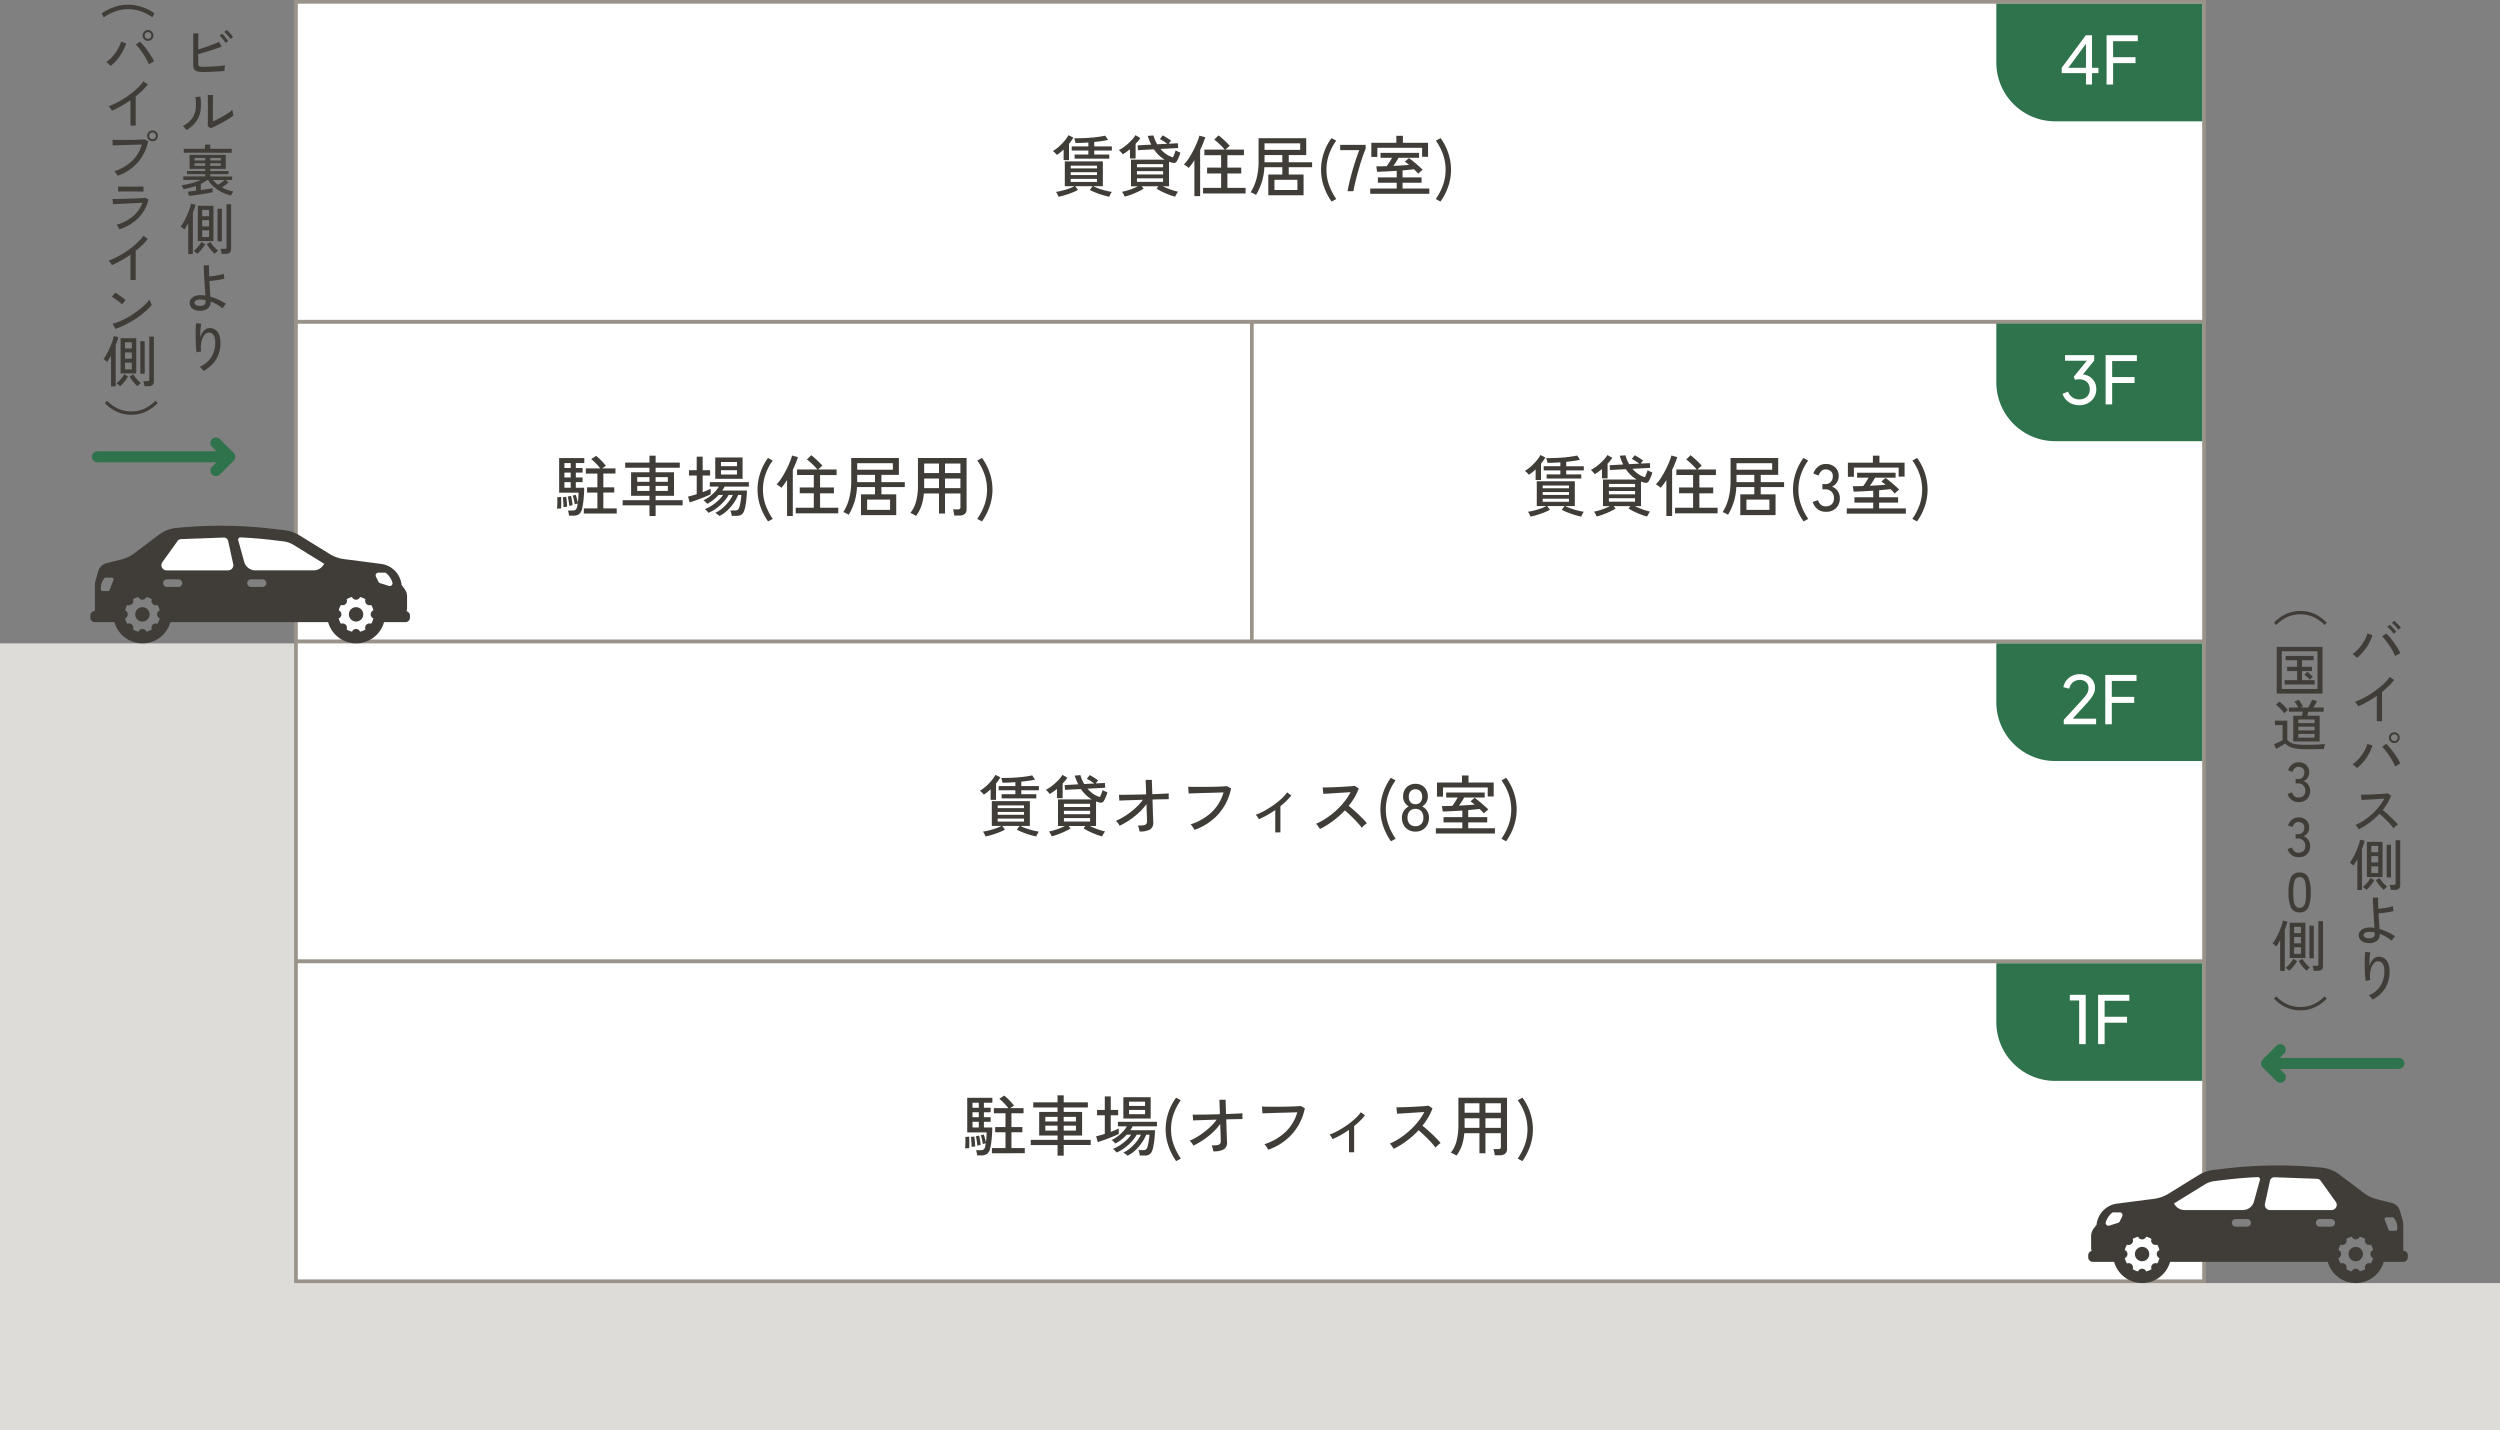
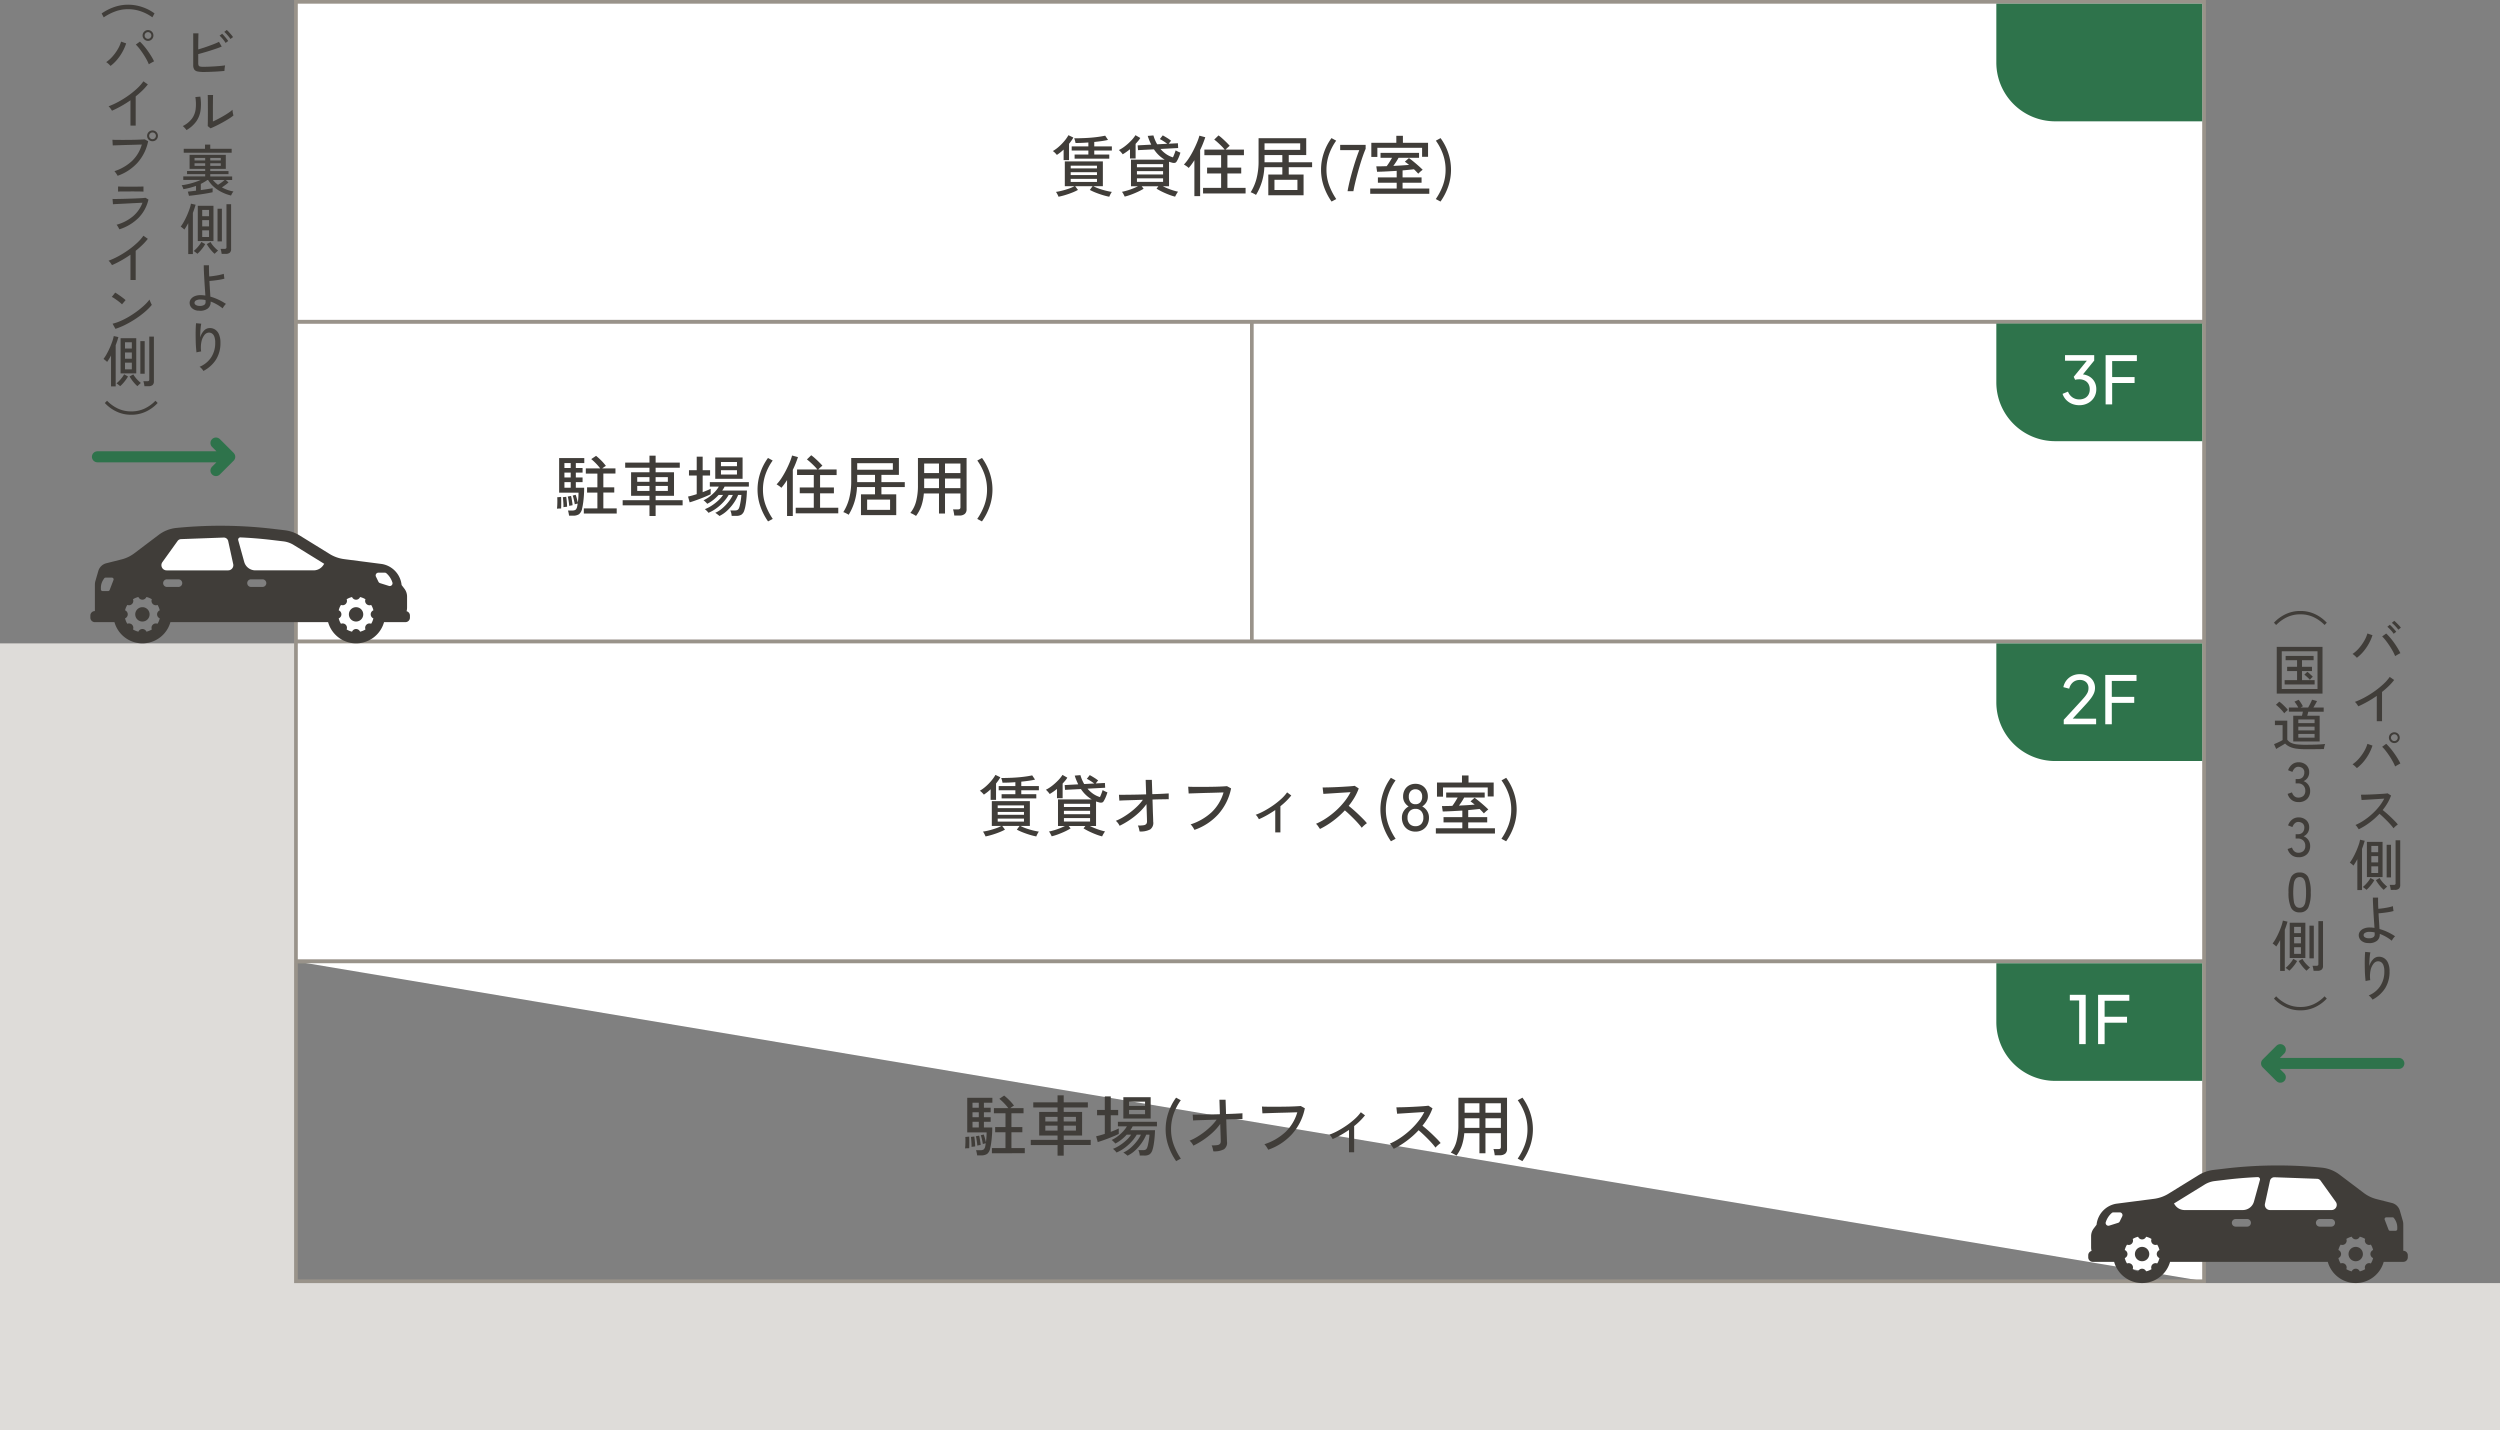
<svg xmlns="http://www.w3.org/2000/svg" width="680" height="389" viewBox="0 0 680 389">
  <rect x="0" y="0" width="680" height="389" fill="#808080" stroke="none" />
  <defs>
    <linearGradient id="linear-gradient" x1="0.5" x2="0.5" y2="1" gradientUnits="objectBoundingBox">
      <stop offset="0" stop-color="#dedcd9" />
      <stop offset="1" stop-color="#dedcd9" />
    </linearGradient>
  </defs>
  <g id="グループ_42738" data-name="グループ 42738" transform="translate(-720 -7420)">
    <path id="パス_8009" data-name="パス 8009" d="M2.07,14.915a6.746,6.746,0,0,0-.54-.54,3.851,3.851,0,0,0-.645-.495,9.042,9.042,0,0,0,1.793-1.613,12.689,12.689,0,0,0,1.41-1.995A8.681,8.681,0,0,0,4.935,8.3l1.38.48a12.874,12.874,0,0,1-.975,2.25A13.437,13.437,0,0,1,3.9,13.153,11.077,11.077,0,0,1,2.07,14.915Zm10.41-.45a11.712,11.712,0,0,0-.653-1.365q-.413-.75-.915-1.508T9.9,10.183A9.35,9.35,0,0,0,8.94,9.11l1.11-.795a14.293,14.293,0,0,1,1.042,1.1q.548.638,1.073,1.373t.975,1.477q.45.742.765,1.4-.24.1-.682.352T12.48,14.465Zm.855-7.185a5.493,5.493,0,0,0-.51-.653q-.315-.352-.645-.675a7.226,7.226,0,0,0-.6-.532l.66-.555q.24.195.592.54t.69.7a6.034,6.034,0,0,1,.517.615Zm-1.26,1.11a6.02,6.02,0,0,0-.495-.675q-.3-.36-.63-.69a6.608,6.608,0,0,0-.6-.54l.675-.54a6.627,6.627,0,0,1,.577.548q.338.353.668.72a7.151,7.151,0,0,1,.51.622ZM7.485,32.165V25.28q-1.23.855-2.513,1.575T2.46,28.115q-.15-.255-.412-.622a3.015,3.015,0,0,0-.518-.577,20.809,20.809,0,0,0,2.64-1.208,25.8,25.8,0,0,0,2.693-1.673A23.162,23.162,0,0,0,9.255,22.1a12.358,12.358,0,0,0,1.755-1.98l1.2.84a15.555,15.555,0,0,1-1.493,1.665q-.847.825-1.807,1.59v7.95ZM2.07,44.93a6.746,6.746,0,0,0-.54-.54A3.851,3.851,0,0,0,.885,43.9a9.577,9.577,0,0,0,1.793-1.62,12.4,12.4,0,0,0,1.41-1.988,8.681,8.681,0,0,0,.847-1.972l1.38.48a12.874,12.874,0,0,1-.975,2.25A13.437,13.437,0,0,1,3.9,43.167,11.077,11.077,0,0,1,2.07,44.93Zm10.41-.45a11.712,11.712,0,0,0-.653-1.365q-.413-.75-.915-1.508T9.9,40.2a9.349,9.349,0,0,0-.96-1.072l1.11-.81a13.616,13.616,0,0,1,1.042,1.11q.548.645,1.073,1.38t.975,1.47A15.361,15.361,0,0,1,13.9,43.67q-.24.12-.682.368T12.48,44.48Zm-.225-6.36a1.472,1.472,0,1,1,1.043-.435A1.414,1.414,0,0,1,12.255,38.12Zm0-.555a.922.922,0,1,0-.645-.27A.88.88,0,0,0,12.255,37.565Zm-9.675,24q-.15-.225-.413-.607A2.632,2.632,0,0,0,1.68,60.4a14.626,14.626,0,0,0,2.31-1.26,18.411,18.411,0,0,0,2.2-1.717A17.261,17.261,0,0,0,8.1,55.393a12.7,12.7,0,0,0,1.41-2.168q-.69.045-1.568.1t-1.77.112q-.893.06-1.643.1t-1.185.075L3.18,52.16q.36,0,1.1-.015t1.642-.053q.908-.037,1.815-.09T9.367,51.9q.727-.052,1.073-.112l.93.6a12.4,12.4,0,0,1-.952,2.025A15.5,15.5,0,0,1,9.09,56.33q.51.405,1.1.915T11.34,58.3q.57.547,1.065,1.05a10.608,10.608,0,0,1,.81.907,5.571,5.571,0,0,0-.608.472,4.943,4.943,0,0,0-.562.563,11.809,11.809,0,0,0-.757-.937q-.458-.517-1-1.065T9.21,58.235q-.54-.51-.99-.885a19.833,19.833,0,0,1-2.715,2.423A18.509,18.509,0,0,1,2.58,61.565ZM4.8,74.57V64.985H9.06V74.57ZM2.2,78.1v-8.4q-.27.5-.54.945a9.484,9.484,0,0,1-.54.81,1.178,1.178,0,0,0-.255-.27q-.195-.165-.4-.323A2.13,2.13,0,0,0,.15,70.64a11.459,11.459,0,0,0,.885-1.38q.45-.81.84-1.695t.675-1.717A9.531,9.531,0,0,0,2.94,64.4l1.26.285q-.135.5-.322,1.058T3.465,66.9V78.1Zm9.09-.045a4.318,4.318,0,0,0-.068-.45q-.052-.27-.113-.525a2.317,2.317,0,0,0-.12-.39H12.06a.682.682,0,0,0,.42-.1.479.479,0,0,0,.12-.382V64.55h1.26V76.745a1.272,1.272,0,0,1-.353.975,1.647,1.647,0,0,1-1.148.33ZM10.17,74.66V65.78h1.185v8.88ZM4.68,78.035q-.09-.09-.285-.248T4,77.48a2.383,2.383,0,0,0-.322-.21,7.848,7.848,0,0,0,.765-.7A9.823,9.823,0,0,0,5.2,75.68a6.15,6.15,0,0,0,.563-.87l1.05.585a7.656,7.656,0,0,1-.6.938q-.36.488-.758.938A7.369,7.369,0,0,1,4.68,78.035Zm4.695,0A7.37,7.37,0,0,1,8.6,77.27q-.4-.45-.75-.937a10.15,10.15,0,0,1-.608-.937l1.02-.57a6.005,6.005,0,0,0,.555.833,8.4,8.4,0,0,0,.743.832,9.615,9.615,0,0,0,.758.675q-.225.18-.517.457T9.375,78.035ZM6,73.46H7.86V71.645H6Zm0-2.88H7.86V68.87H6Zm0-2.775H7.86V66.1H6ZM5.145,92.51a2.8,2.8,0,0,1-1.912-.675A1.966,1.966,0,0,1,2.58,90.38a1.719,1.719,0,0,1,.375-1.072,2.513,2.513,0,0,1,1.073-.772,4.032,4.032,0,0,1,1.657-.255,5.8,5.8,0,0,1,.593.03q.292.03.577.075Q6.8,87.44,6.72,86.3t-.143-2.288q-.068-1.147-.112-2.152T6.42,80.15H7.845q-.015.555,0,1.35t.06,1.695q.585-.045,1.327-.15t1.448-.255a11.281,11.281,0,0,0,1.2-.315q0,.12.03.39t.067.54q.038.27.068.39a10.554,10.554,0,0,1-1.23.278q-.735.127-1.493.217t-1.358.135q.06,1.14.135,2.265t.12,1.995a14.24,14.24,0,0,1,2.258.848,14.75,14.75,0,0,1,1.987,1.132,2.239,2.239,0,0,0-.33.345,5.205,5.205,0,0,0-.352.487,3.234,3.234,0,0,0-.217.382A11.663,11.663,0,0,0,8.3,90.02v.195A2.152,2.152,0,0,1,7.537,91.9,3.366,3.366,0,0,1,5.145,92.51Zm.045-1.305a2.3,2.3,0,0,0,1.253-.217.848.848,0,0,0,.472-.788v-.27q0-.15-.015-.315a6.609,6.609,0,0,0-.69-.112,6.38,6.38,0,0,0-.69-.038,2.267,2.267,0,0,0-1.207.263.745.745,0,0,0-.413.622.7.7,0,0,0,.315.57A1.82,1.82,0,0,0,5.19,91.205ZM6.33,107.9a3.679,3.679,0,0,0-.465-.615,3.791,3.791,0,0,0-.57-.525,6.884,6.884,0,0,0,3.128-2.535,7.09,7.09,0,0,0,1.117-4.02,4.432,4.432,0,0,0-.255-1.673,1.716,1.716,0,0,0-.675-.855,1.523,1.523,0,0,0-.93-.2,1.63,1.63,0,0,0-1.1.683,4.277,4.277,0,0,0-.787,1.77,7.9,7.9,0,0,0-.082,2.678,2.336,2.336,0,0,0-.405.052q-.27.052-.51.1a2.109,2.109,0,0,0-.345.1q-.075-.54-.135-1.35t-.082-1.733q-.023-.922-.023-1.845t.03-1.718q.03-.795.09-1.3l1.41.135a8.94,8.94,0,0,0-.157,1.02q-.068.63-.1,1.35t-.045,1.38a4.434,4.434,0,0,1,.99-1.807,2.126,2.126,0,0,1,1.5-.757,2.607,2.607,0,0,1,1.53.375,2.859,2.859,0,0,1,1.095,1.313,5.563,5.563,0,0,1,.405,2.287,8.367,8.367,0,0,1-1.222,4.627A9.006,9.006,0,0,1,6.33,107.9Z" transform="translate(1359 7584)" fill="#403d39" />
    <path id="パス_8010" data-name="パス 8010" d="M1.275,17.66V4.955h12.45v12.7ZM2.64,16.415h9.72V6.14H2.64Zm.78-1.245V14H6.8V11.525H4.1V10.37H6.8V8.57H3.69V7.415H11.3V8.57H8.145v1.8H10.86v1.155H8.145V14H11.58v1.17Zm6.87-1.26a4.249,4.249,0,0,0-.42-.457q-.285-.278-.585-.54a4.566,4.566,0,0,0-.51-.4l.825-.78a5.3,5.3,0,0,1,.495.4q.3.27.585.533a3.215,3.215,0,0,1,.4.428,3.252,3.252,0,0,0-.413.375A4.358,4.358,0,0,0,10.29,13.91ZM5.76,30.68V23.675H8.13q.15-.57.255-1.095H4.575V21.44h2.55a8.066,8.066,0,0,0-.488-.833q-.292-.443-.548-.757l1.155-.51A10.937,10.937,0,0,1,8.385,21.1l-.615.345H9.81q.18-.3.383-.683t.39-.772q.187-.39.292-.675l1.35.375q-.15.33-.435.825t-.54.93h2.79v1.14H9.855l-.135.54q-.075.3-.15.555h3.375V30.68Zm3.375,2.1a17.6,17.6,0,0,1-2.58-.157,6.318,6.318,0,0,1-1.748-.5A4.671,4.671,0,0,1,3.54,31.25q-.27.195-.735.465l-.93.54q-.465.27-.75.465L.54,31.415q.255-.105.712-.308t.915-.427a5.833,5.833,0,0,0,.7-.39V26.24H.78V25.025H4.14v5.16a2.712,2.712,0,0,0,.96.833,4.7,4.7,0,0,0,1.56.435,19.7,19.7,0,0,0,2.475.128q1.815,0,3.113-.06t2.182-.165a3.331,3.331,0,0,0-.12.382q-.075.277-.135.562a4.143,4.143,0,0,0-.075.45q-.375,0-.967.007l-1.283.015q-.69.008-1.4.007ZM7.14,29.645h4.425v-1.02H7.14Zm0-1.98h4.425V26.66H7.14Zm0-1.965h4.425V24.695H7.14ZM3.315,23.015a9.063,9.063,0,0,0-.645-.795q-.39-.435-.818-.84a7.888,7.888,0,0,0-.8-.675l.915-.855a7.4,7.4,0,0,1,.818.66q.443.405.855.832A9.424,9.424,0,0,1,4.3,22.1q-.105.075-.307.255t-.4.368Q3.405,22.91,3.315,23.015Zm3.832,24.15a2.9,2.9,0,0,1-1.83-.593,3.155,3.155,0,0,1-1.08-1.642l1.185-.4a2.364,2.364,0,0,0,.3.637,1.87,1.87,0,0,0,.555.548,1.5,1.5,0,0,0,.84.225,2.036,2.036,0,0,0,1.41-.458,1.832,1.832,0,0,0,.51-1.433A1.912,1.912,0,0,0,8.49,42.62a1.992,1.992,0,0,0-1.462-.54H6.413V40.9h.615a1.65,1.65,0,0,0,1.3-.495,1.82,1.82,0,0,0,.443-1.26,1.392,1.392,0,0,0-.5-1.215,1.921,1.921,0,0,0-1.147-.36,1.256,1.256,0,0,0-.75.225,2.026,2.026,0,0,0-.525.548,2.917,2.917,0,0,0-.315.622L4.358,38.5A3.4,3.4,0,0,1,5.5,36.89a2.712,2.712,0,0,1,1.65-.555,3.056,3.056,0,0,1,2.137.743A2.59,2.59,0,0,1,10.1,39.1a2.537,2.537,0,0,1-1.53,2.37,2.627,2.627,0,0,1,1.29.99,2.774,2.774,0,0,1,.5,1.635,3.08,3.08,0,0,1-.818,2.22A3.158,3.158,0,0,1,7.148,47.165Zm0,15a2.9,2.9,0,0,1-1.83-.593,3.155,3.155,0,0,1-1.08-1.642l1.185-.4a2.364,2.364,0,0,0,.3.637,1.87,1.87,0,0,0,.555.548,1.5,1.5,0,0,0,.84.225,2.036,2.036,0,0,0,1.41-.458,1.832,1.832,0,0,0,.51-1.433A1.912,1.912,0,0,0,8.49,57.62a1.992,1.992,0,0,0-1.462-.54H6.413V55.9h.615a1.65,1.65,0,0,0,1.3-.495,1.82,1.82,0,0,0,.443-1.26,1.392,1.392,0,0,0-.5-1.215,1.921,1.921,0,0,0-1.147-.36,1.256,1.256,0,0,0-.75.225,2.026,2.026,0,0,0-.525.548,2.917,2.917,0,0,0-.315.622L4.358,53.5A3.4,3.4,0,0,1,5.5,51.89a2.712,2.712,0,0,1,1.65-.555,3.056,3.056,0,0,1,2.137.743A2.59,2.59,0,0,1,10.1,54.1a2.537,2.537,0,0,1-1.53,2.37,2.627,2.627,0,0,1,1.29.99,2.774,2.774,0,0,1,.5,1.635,3.08,3.08,0,0,1-.818,2.22A3.158,3.158,0,0,1,7.148,62.165Zm.36,15a2.41,2.41,0,0,1-2.37-1.335,9.621,9.621,0,0,1-.66-4.08,9.676,9.676,0,0,1,.66-4.088,2.408,2.408,0,0,1,2.37-1.342,2.4,2.4,0,0,1,2.355,1.342,9.676,9.676,0,0,1,.66,4.088,9.621,9.621,0,0,1-.66,4.08A2.4,2.4,0,0,1,7.507,77.165Zm0-1.245a1.369,1.369,0,0,0,1.013-.382,2.475,2.475,0,0,0,.555-1.3,14.1,14.1,0,0,0,.172-2.49,14.208,14.208,0,0,0-.172-2.5,2.475,2.475,0,0,0-.555-1.3,1.369,1.369,0,0,0-1.013-.382,1.375,1.375,0,0,0-1,.382,2.474,2.474,0,0,0-.57,1.3,17.416,17.416,0,0,0,0,4.995,2.474,2.474,0,0,0,.57,1.3A1.375,1.375,0,0,0,7.507,75.92ZM4.8,89.57V79.985H9.06V89.57ZM2.2,93.1v-8.4q-.27.5-.54.945a9.484,9.484,0,0,1-.54.81,1.178,1.178,0,0,0-.255-.27q-.195-.165-.4-.323A2.13,2.13,0,0,0,.15,85.64a11.459,11.459,0,0,0,.885-1.38q.45-.81.84-1.695t.675-1.717A9.531,9.531,0,0,0,2.94,79.4l1.26.285q-.135.5-.322,1.058T3.465,81.9V93.1Zm9.09-.045a4.318,4.318,0,0,0-.068-.45q-.052-.27-.113-.525a2.317,2.317,0,0,0-.12-.39H12.06a.682.682,0,0,0,.42-.1.479.479,0,0,0,.12-.382V79.55h1.26V91.745a1.272,1.272,0,0,1-.353.975,1.647,1.647,0,0,1-1.148.33ZM10.17,89.66V80.78h1.185v8.88ZM4.68,93.035q-.09-.09-.285-.248T4,92.48a2.383,2.383,0,0,0-.322-.21,7.848,7.848,0,0,0,.765-.7A9.823,9.823,0,0,0,5.2,90.68a6.15,6.15,0,0,0,.563-.87l1.05.585a7.656,7.656,0,0,1-.6.938q-.36.488-.758.938A7.369,7.369,0,0,1,4.68,93.035Zm4.695,0A7.37,7.37,0,0,1,8.6,92.27q-.4-.45-.75-.937a10.15,10.15,0,0,1-.608-.937l1.02-.57a6.005,6.005,0,0,0,.555.833,8.4,8.4,0,0,0,.743.832,9.615,9.615,0,0,0,.758.675q-.225.18-.517.457T9.375,93.035ZM6,88.46H7.86V86.645H6Zm0-2.88H7.86V83.87H6Zm0-2.775H7.86V81.1H6Z" transform="translate(1338 7591)" fill="#403d39" />
    <path id="パス_8011" data-name="パス 8011" d="M13.38,18.485a10.391,10.391,0,0,1-2.325-3.173,9.193,9.193,0,0,1-.87-4.012,9.193,9.193,0,0,1,.87-4.012A10.391,10.391,0,0,1,13.38,4.115l.615.6a10.4,10.4,0,0,0-2.13,2.977A8.375,8.375,0,0,0,11.1,11.3a8.375,8.375,0,0,0,.765,3.607A10.4,10.4,0,0,0,14,17.885Z" transform="translate(1357 7576) rotate(90)" fill="#403d39" />
    <path id="パス_8012" data-name="パス 8012" d="M1.62,18.485,1,17.885a10.143,10.143,0,0,0,2.137-2.978A8.445,8.445,0,0,0,3.9,11.3a8.445,8.445,0,0,0-.757-3.608A10.143,10.143,0,0,0,1,4.715l.615-.6A10.391,10.391,0,0,1,3.945,7.288a9.193,9.193,0,0,1,.87,4.012,9.193,9.193,0,0,1-.87,4.012A10.391,10.391,0,0,1,1.62,18.485Z" transform="translate(1357 7690) rotate(90)" fill="#403d39" />
    <path id="パス_8013" data-name="パス 8013" d="M6.435,16.58a8.1,8.1,0,0,1-1.71-.142,1.38,1.38,0,0,1-.9-.555,2.215,2.215,0,0,1-.27-1.207V6.065H4.98q-.015.42-.03,1.155T4.928,8.81q-.008.855-.008,1.635.675-.2,1.447-.45t1.545-.533q.773-.278,1.463-.555t1.185-.533l.75,1.29q-.6.255-1.4.533t-1.672.555q-.878.277-1.74.525T4.92,11.72v2.475a1.417,1.417,0,0,0,.105.615.575.575,0,0,0,.4.285,3.908,3.908,0,0,0,.885.075q.63,0,1.425-.03t1.62-.083q.825-.052,1.575-.12t1.305-.158q-.045.18-.09.488t-.068.592q-.022.285-.022.435-.765.075-1.762.142t-2.01.1Q7.275,16.58,6.435,16.58ZM13.68,7.61a6.564,6.564,0,0,0-.488-.675q-.292-.36-.607-.7A6.575,6.575,0,0,0,12,5.675l.675-.525a5.777,5.777,0,0,1,.577.563q.338.368.653.743a6.645,6.645,0,0,1,.48.63ZM12.36,8.675a6.445,6.445,0,0,0-.465-.69q-.285-.375-.6-.72a7.616,7.616,0,0,0-.57-.57l.69-.51a6.191,6.191,0,0,1,.555.57q.33.375.638.758t.472.638ZM8.265,31.905,7.5,31.29q.015-.21.023-.728t.015-1.2q.008-.682.008-1.417V26.58q0-1.065-.008-2.1T7.5,22.845H8.955q-.015.285-.023.922t-.015,1.38q-.008.743-.008,1.373v3.525q.63-.285,1.41-.69t1.545-.855q.765-.45,1.4-.885a8.129,8.129,0,0,0,.975-.765,4.1,4.1,0,0,0,.045.525q.045.33.112.622t.1.413a11.336,11.336,0,0,1-1.3.923q-.8.5-1.71,1t-1.762.915Q8.865,31.665,8.265,31.905Zm-6.54.48a2.781,2.781,0,0,0-.27-.36q-.18-.21-.383-.413A4.447,4.447,0,0,0,.72,31.29a7.1,7.1,0,0,0,2.475-2,5.536,5.536,0,0,0,1.02-2.587A12.011,12.011,0,0,0,4.14,23.4l1.35-.12a12.682,12.682,0,0,1,.053,3.8A6.905,6.905,0,0,1,4.35,30.075,8.435,8.435,0,0,1,1.725,32.385ZM2.4,50.26l-.3-1.14q.375-.03.953-.1t1.267-.157V47.56q-.825.3-1.7.525T.885,48.46a2.888,2.888,0,0,0-.2-.555,3.941,3.941,0,0,0-.278-.525A13.988,13.988,0,0,0,2.04,47.1q.9-.2,1.822-.5a15.576,15.576,0,0,0,1.717-.652H.855v-.96H6.81v-.63H1.875v-.84H6.81V42.94H2.565V39.13H12.42v3.81H8.19v.585h4.965v.84H8.19v.63h5.955v.96h-1.74l.75.66a8.882,8.882,0,0,1-.8.653q-.518.383-1,.7a10.625,10.625,0,0,0,1.507.682,8.918,8.918,0,0,0,1.642.428,2.063,2.063,0,0,0-.233.307,5.03,5.03,0,0,0-.262.45,3.635,3.635,0,0,0-.165.353,12,12,0,0,1-2.422-.87,10.042,10.042,0,0,1-2.16-1.41,8.055,8.055,0,0,1-1.657-1.95h-.2a9.348,9.348,0,0,1-.855.563q-.45.262-.93.5V48.7q.96-.135,1.83-.27t1.38-.24v1.1q-.675.15-1.53.3t-1.747.278q-.892.128-1.717.233T2.4,50.26ZM.975,38.545V37.48h5.79V36.34H8.19v1.14h5.82v1.065Zm9.315,8.73q.45-.27.975-.653a8.47,8.47,0,0,0,.825-.667H8.91a8.013,8.013,0,0,0,.637.682A9.063,9.063,0,0,0,10.29,47.275Zm-6.375-5.16H6.81V41.4H3.915Zm4.275,0h2.865V41.4H8.19Zm-4.275-1.47H6.81v-.69H3.915Zm4.275,0h2.865v-.69H8.19ZM4.8,62.57V52.985H9.06V62.57ZM2.2,66.1v-8.4q-.27.495-.54.945a9.484,9.484,0,0,1-.54.81,1.178,1.178,0,0,0-.255-.27q-.195-.165-.4-.323A2.13,2.13,0,0,0,.15,58.64a11.46,11.46,0,0,0,.885-1.38q.45-.81.84-1.7t.675-1.717A9.531,9.531,0,0,0,2.94,52.4l1.26.285q-.135.495-.322,1.057T3.465,54.9V66.1Zm9.09-.045a4.318,4.318,0,0,0-.068-.45q-.052-.27-.113-.525a2.317,2.317,0,0,0-.12-.39H12.06a.682.682,0,0,0,.42-.1.479.479,0,0,0,.12-.382V52.55h1.26v12.2a1.272,1.272,0,0,1-.353.975,1.647,1.647,0,0,1-1.148.33ZM10.17,62.66V53.78h1.185v8.88ZM4.68,66.035q-.09-.09-.285-.248T4,65.48a2.383,2.383,0,0,0-.322-.21,7.848,7.848,0,0,0,.765-.7A9.823,9.823,0,0,0,5.2,63.68a6.15,6.15,0,0,0,.563-.87l1.05.585a7.657,7.657,0,0,1-.6.937q-.36.488-.758.938A7.369,7.369,0,0,1,4.68,66.035Zm4.695,0A7.37,7.37,0,0,1,8.6,65.27q-.4-.45-.75-.937a10.15,10.15,0,0,1-.608-.937l1.02-.57a6.005,6.005,0,0,0,.555.833,8.4,8.4,0,0,0,.743.832,9.615,9.615,0,0,0,.758.675q-.225.18-.517.457T9.375,66.035ZM6,61.46H7.86V59.645H6Zm0-2.88H7.86V56.87H6Zm0-2.775H7.86V54.1H6ZM5.145,81.51a2.8,2.8,0,0,1-1.912-.675A1.966,1.966,0,0,1,2.58,79.38a1.719,1.719,0,0,1,.375-1.072,2.513,2.513,0,0,1,1.073-.772,4.032,4.032,0,0,1,1.657-.255,5.8,5.8,0,0,1,.593.03q.292.03.577.075Q6.8,76.44,6.72,75.3t-.143-2.288q-.068-1.147-.112-2.152T6.42,69.15H7.845q-.015.555,0,1.35t.06,1.695q.585-.045,1.327-.15t1.448-.255a11.281,11.281,0,0,0,1.2-.315q0,.12.03.39t.067.54q.038.27.068.39a10.554,10.554,0,0,1-1.23.278q-.735.127-1.493.217t-1.358.135q.06,1.14.135,2.265t.12,1.995a14.24,14.24,0,0,1,2.258.848,14.75,14.75,0,0,1,1.987,1.132,2.239,2.239,0,0,0-.33.345,5.205,5.205,0,0,0-.352.487,3.234,3.234,0,0,0-.217.382A11.663,11.663,0,0,0,8.3,79.02v.195A2.152,2.152,0,0,1,7.537,80.9,3.366,3.366,0,0,1,5.145,81.51Zm.045-1.305a2.3,2.3,0,0,0,1.253-.217.848.848,0,0,0,.472-.788v-.27q0-.15-.015-.315a6.609,6.609,0,0,0-.69-.112,6.38,6.38,0,0,0-.69-.038,2.267,2.267,0,0,0-1.207.263.745.745,0,0,0-.413.622.7.7,0,0,0,.315.57A1.82,1.82,0,0,0,5.19,80.205ZM6.33,97.9a3.679,3.679,0,0,0-.465-.615,3.791,3.791,0,0,0-.57-.525,6.884,6.884,0,0,0,3.128-2.535,7.09,7.09,0,0,0,1.117-4.02,4.432,4.432,0,0,0-.255-1.673,1.716,1.716,0,0,0-.675-.855,1.523,1.523,0,0,0-.93-.2,1.63,1.63,0,0,0-1.1.683,4.277,4.277,0,0,0-.787,1.77,7.9,7.9,0,0,0-.082,2.678,2.336,2.336,0,0,0-.405.052q-.27.052-.51.1a2.109,2.109,0,0,0-.345.1q-.075-.54-.135-1.35t-.082-1.733q-.023-.922-.023-1.845t.03-1.718q.03-.795.09-1.3l1.41.135a8.94,8.94,0,0,0-.157,1.02q-.068.63-.1,1.35t-.045,1.38a4.434,4.434,0,0,1,.99-1.807,2.126,2.126,0,0,1,1.5-.757,2.607,2.607,0,0,1,1.53.375,2.859,2.859,0,0,1,1.095,1.313,5.563,5.563,0,0,1,.405,2.287,8.367,8.367,0,0,1-1.222,4.627A9.006,9.006,0,0,1,6.33,97.9Z" transform="translate(769 7423)" fill="#403d39" />
    <path id="パス_8014" data-name="パス 8014" d="M2.07,14.93a6.746,6.746,0,0,0-.54-.54A3.851,3.851,0,0,0,.885,13.9a9.577,9.577,0,0,0,1.793-1.62,12.4,12.4,0,0,0,1.41-1.987,8.681,8.681,0,0,0,.847-1.972l1.38.48a12.874,12.874,0,0,1-.975,2.25A13.437,13.437,0,0,1,3.9,13.168,11.077,11.077,0,0,1,2.07,14.93Zm10.41-.45a11.712,11.712,0,0,0-.653-1.365q-.413-.75-.915-1.507T9.9,10.2a9.349,9.349,0,0,0-.96-1.073l1.11-.81a13.617,13.617,0,0,1,1.042,1.11q.548.645,1.073,1.38t.975,1.47a15.361,15.361,0,0,1,.765,1.4q-.24.12-.682.368T12.48,14.48Zm-.225-6.36a1.485,1.485,0,0,1-1.47-1.47,1.406,1.406,0,0,1,.435-1.042A1.469,1.469,0,0,1,13.3,7.685,1.406,1.406,0,0,1,12.255,8.12Zm0-.555a.912.912,0,0,0,.645-1.56A.912.912,0,1,0,11.61,7.3.88.88,0,0,0,12.255,7.565Zm-4.77,23.6V24.28q-1.23.855-2.513,1.575T2.46,27.115q-.15-.255-.412-.622a3.015,3.015,0,0,0-.518-.577,20.809,20.809,0,0,0,2.64-1.208,25.8,25.8,0,0,0,2.693-1.673A23.162,23.162,0,0,0,9.255,21.1a12.358,12.358,0,0,0,1.755-1.98l1.2.84a15.555,15.555,0,0,1-1.493,1.665q-.847.825-1.807,1.59v7.95ZM3.99,44.82a3.234,3.234,0,0,0-.217-.382q-.158-.248-.338-.5a2.255,2.255,0,0,0-.315-.375,12.8,12.8,0,0,0,4.763-2.753,9.954,9.954,0,0,0,2.692-4.492q-.66.015-1.552.045t-1.86.052q-.967.023-1.875.053l-1.6.053q-.69.022-1.02.037L2.58,35.01q.39.03,1.08.037t1.567.007q.878,0,1.8-.007t1.785-.03q.862-.023,1.538-.053t1.02-.06l.93.5a12.43,12.43,0,0,1-2.917,5.88A13.132,13.132,0,0,1,3.99,44.82Zm9.495-9.4a1.472,1.472,0,1,1,1.043-.435A1.414,1.414,0,0,1,13.485,35.415Zm0-.555a.873.873,0,0,0,.653-.27.918.918,0,0,0-1.3-1.3.919.919,0,0,0,.645,1.568ZM4.47,59.375q-.06-.135-.2-.382T3.983,58.5A2.225,2.225,0,0,0,3.7,58.13,11.765,11.765,0,0,0,8.2,55.805a8.911,8.911,0,0,0,2.557-3.66q-.69.03-1.62.075t-1.928.1q-1,.052-1.913.1t-1.6.075q-.682.03-.967.06l-.12-1.44q.36.015,1.065.007t1.62-.03q.915-.023,1.883-.053t1.86-.068q.893-.037,1.568-.082t.975-.09l.8.48A10.514,10.514,0,0,1,9.72,56.217,12.8,12.8,0,0,1,4.47,59.375Zm-.36-10.26v-1.38q.66.015,1.553.03t1.883.015q.96,0,1.852-.015l1.628-.03v1.38q-.75-.03-1.605-.038T7.545,49.07H6.338q-.638,0-1.223.007T4.11,49.115Zm3.375,24.05V66.28q-1.23.855-2.513,1.575T2.46,69.115q-.15-.255-.412-.622a3.015,3.015,0,0,0-.518-.577,20.81,20.81,0,0,0,2.64-1.208,25.8,25.8,0,0,0,2.693-1.672A23.162,23.162,0,0,0,9.255,63.1a12.358,12.358,0,0,0,1.755-1.98l1.2.84a15.555,15.555,0,0,1-1.493,1.665q-.847.825-1.807,1.59v7.95ZM3.4,86.445l-.78-1.395a13.085,13.085,0,0,0,2.235-.773A20.916,20.916,0,0,0,7.178,83.07a25.926,25.926,0,0,0,2.2-1.478,22.531,22.531,0,0,0,1.9-1.582,11.36,11.36,0,0,0,1.387-1.53,4.239,4.239,0,0,0,.165.458q.12.292.255.57t.21.412a14.406,14.406,0,0,1-1.83,1.86,24.816,24.816,0,0,1-2.445,1.853A27.406,27.406,0,0,1,6.24,85.26,19.24,19.24,0,0,1,3.4,86.445Zm1.785-6.66a5.537,5.537,0,0,0-.517-.473q-.353-.292-.773-.6t-.817-.57a4.85,4.85,0,0,0-.668-.382l.93-1.17q.27.15.668.42t.817.57q.42.3.78.585t.555.465ZM4.8,98.57V88.985H9.06V98.57ZM2.2,102.1v-8.4q-.27.5-.54.945a9.484,9.484,0,0,1-.54.81,1.178,1.178,0,0,0-.255-.27q-.195-.165-.4-.323A2.13,2.13,0,0,0,.15,94.64a11.459,11.459,0,0,0,.885-1.38q.45-.81.84-1.695t.675-1.717A9.531,9.531,0,0,0,2.94,88.4l1.26.285q-.135.5-.322,1.058T3.465,90.9V102.1Zm9.09-.045a4.318,4.318,0,0,0-.068-.45q-.052-.27-.113-.525a2.317,2.317,0,0,0-.12-.39H12.06a.682.682,0,0,0,.42-.1.479.479,0,0,0,.12-.382V88.55h1.26v12.195a1.272,1.272,0,0,1-.353.975,1.647,1.647,0,0,1-1.148.33ZM10.17,98.66V89.78h1.185v8.88Zm-5.49,3.375q-.09-.09-.285-.248T4,101.48a2.383,2.383,0,0,0-.322-.21,7.848,7.848,0,0,0,.765-.7A9.823,9.823,0,0,0,5.2,99.68a6.15,6.15,0,0,0,.563-.87l1.05.585a7.656,7.656,0,0,1-.6.938q-.36.488-.758.938A7.369,7.369,0,0,1,4.68,102.035Zm4.695,0a7.37,7.37,0,0,1-.773-.765q-.4-.45-.75-.937a10.15,10.15,0,0,1-.608-.937l1.02-.57a6.005,6.005,0,0,0,.555.833,8.4,8.4,0,0,0,.743.832,9.615,9.615,0,0,0,.758.675q-.225.18-.517.457T9.375,102.035ZM6,97.46H7.86V95.645H6Zm0-2.88H7.86V92.87H6Zm0-2.775H7.86V90.1H6Z" transform="translate(748 7423)" fill="#403d39" />
    <path id="パス_8015" data-name="パス 8015" d="M3.66,19.355A13.815,13.815,0,0,1,1.9,15.89a11.523,11.523,0,0,1-.622-3.735,11.866,11.866,0,0,1,.63-3.817A12.143,12.143,0,0,1,3.645,4.97l1.065.585A12.153,12.153,0,0,0,3.1,8.637,10.455,10.455,0,0,0,2.5,12.155,10.1,10.1,0,0,0,3.09,15.6a14.483,14.483,0,0,0,1.635,3.188Z" transform="translate(767 7420) rotate(90)" fill="#403d39" />
    <path id="パス_8016" data-name="パス 8016" d="M1.62,18.485,1,17.885a10.143,10.143,0,0,0,2.137-2.978A8.445,8.445,0,0,0,3.9,11.3a8.445,8.445,0,0,0-.757-3.608A10.143,10.143,0,0,0,1,4.715l.615-.6A10.391,10.391,0,0,1,3.945,7.288a9.193,9.193,0,0,1,.87,4.012,9.193,9.193,0,0,1-.87,4.012A10.391,10.391,0,0,1,1.62,18.485Z" transform="translate(767 7528) rotate(90)" fill="#403d39" />
    <g id="パス_8017" data-name="パス 8017" transform="translate(800 7507)" fill="#fff">
      <path d="M 260.5 87.5 L 0.5 87.5 L 0.5 0.5 L 260.5 0.5 L 260.5 87.5 Z" stroke="none" />
      <path d="M 1 1 L 1 87 L 260 87 L 260 1 L 1 1 M 0 0 L 261 0 L 261 88 L 0 88 L 0 0 Z" stroke="none" fill="#99938a" />
    </g>
    <g id="パス_8018" data-name="パス 8018" transform="translate(1060 7507)" fill="#fff">
      <path d="M 259.5 87.5 L 0.5 87.5 L 0.5 0.5 L 259.5 0.5 L 259.5 87.5 Z" stroke="none" />
      <path d="M 1 1 L 1 87 L 259 87 L 259 1 L 1 1 M 0 0 L 260 0 L 260 88 L 0 88 L 0 0 Z" stroke="none" fill="#99938a" />
    </g>
    <g id="パス_8019" data-name="パス 8019" transform="translate(800 7594)" fill="#fff">
      <path d="M 519.5 87.5 L 0.5 87.5 L 0.5 0.5 L 519.5 0.5 L 519.5 87.5 Z" stroke="none" />
      <path d="M 1 1 L 1 87 L 519 87 L 519 1 L 1 1 M 0 0 L 520 0 L 520 88 L 0 88 L 0 0 Z" stroke="none" fill="#99938a" />
    </g>
    <g id="パス_8020" data-name="パス 8020" transform="translate(800 7420)" fill="#fff">
      <path d="M 519.5 87.5 L 0.5 87.5 L 0.5 0.5 L 519.5 0.5 L 519.5 87.5 Z" stroke="none" />
      <path d="M 1 1 L 1 87 L 519 87 L 519 1 L 1 1 M 0 0 L 520 0 L 520 88 L 0 88 L 0 0 Z" stroke="none" fill="#99938a" />
    </g>
    <g id="パス_8021" data-name="パス 8021" transform="translate(800 7681)" fill="#fff">
-       <path d="M 519.5 87.5 L 0.5 87.5 L 0.5 0.5 L 519.5 0.5 L 519.5 87.5 Z" stroke="none" />
+       <path d="M 519.5 87.5 L 0.5 0.5 L 519.5 0.5 L 519.5 87.5 Z" stroke="none" />
      <path d="M 1 1 L 1 87 L 519 87 L 519 1 L 1 1 M 0 0 L 520 0 L 520 88 L 0 88 L 0 0 Z" stroke="none" fill="#99938a" />
    </g>
-     <path id="パス_8022" data-name="パス 8022" d="M-53.7,1.512a3.783,3.783,0,0,0-.18-.423q-.126-.261-.27-.513A2.54,2.54,0,0,0-54.405.2a16.451,16.451,0,0,0,1.683-.342Q-51.8-.378-50.9-.693a9.7,9.7,0,0,0,1.512-.657h-2.61V-8.1h10.35v6.75h-2.574A10.664,10.664,0,0,0-42.7-.693q.891.315,1.827.549T-39.2.2a3.884,3.884,0,0,0-.387.63,5.87,5.87,0,0,0-.315.684,18.648,18.648,0,0,1-1.809-.459q-.981-.3-1.9-.666a15.586,15.586,0,0,1-1.584-.729l.756-1.008h-4.734l.756,1.008a13.752,13.752,0,0,1-1.575.729q-.927.369-1.908.666A18.649,18.649,0,0,1-53.7,1.512Zm4.374-10.35V-9.972h3.744v-1.08h-4.536v-1.134h4.536v-1.062q-.918.072-1.809.108t-1.683.036a6.179,6.179,0,0,0-.153-.657,4.575,4.575,0,0,0-.207-.621q1.458,0,3.006-.072t2.961-.243q1.413-.171,2.457-.4l.774,1.152a17.386,17.386,0,0,1-1.71.315q-.972.135-2.034.243v1.206H-39.2v1.134h-4.788v1.08H-39.9v1.134Zm-2.988.4v-2.88a11.5,11.5,0,0,1-.927.8q-.477.369-.909.657a5.18,5.18,0,0,0-.495-.549,3.088,3.088,0,0,0-.6-.5,10.511,10.511,0,0,0,1.692-1.242A13.912,13.912,0,0,0-52.065-13.7,10.157,10.157,0,0,0-51-15.228l1.332.648a9.5,9.5,0,0,1-.513.828q-.3.432-.657.864v4.446Zm1.926,5.922h7.146v-.828h-7.146Zm0-1.854h7.146v-.792h-7.146Zm0-1.818h7.146V-6.93h-7.146Zm28.4,7.686A14.016,14.016,0,0,1-23.625.972q-.9-.342-1.8-.774a16.683,16.683,0,0,1-1.62-.882l.5-.648h-4.536l.522.666A15.543,15.543,0,0,1-32.148.18q-.891.414-1.809.756a15.044,15.044,0,0,1-1.746.54q-.108-.234-.333-.666a2.629,2.629,0,0,0-.423-.63q.7-.144,1.485-.378t1.53-.531q.747-.3,1.341-.6h-1.89V-8.568h9.18a8.938,8.938,0,0,1-2.934-2.808l-4.338.216-.09-1.3,3.69-.2q-.27-.54-.513-1.134t-.441-1.242l1.548-.126a10.354,10.354,0,0,0,1.026,2.412l2.736-.144q-.432-.324-1.017-.7a9.336,9.336,0,0,0-1-.576l.792-1.008q.54.288,1.215.711a8.914,8.914,0,0,1,1.071.765,2.717,2.717,0,0,0-.315.342q-.189.234-.333.45l2.484-.126.072,1.3-4.806.252a7.817,7.817,0,0,0,1.53,1.395,6.617,6.617,0,0,0,1.854.891q.216-.45.414-.981t.324-.927q.108.072.36.207t.522.252q.27.117.414.171a12.3,12.3,0,0,1-.468,1.3,7.283,7.283,0,0,1-.594,1.152.693.693,0,0,1-.522.333,1.8,1.8,0,0,1-.756-.081l-.369-.108q-.189-.054-.387-.126v6.678h-1.674q.612.306,1.341.6t1.458.522q.729.225,1.323.351a6.55,6.55,0,0,0-.432.666A6.711,6.711,0,0,0-21.987,1.494ZM-34.263-8.892v-2.52q-.5.4-1.008.756t-.972.63a3.493,3.493,0,0,0-.279-.369q-.189-.225-.4-.45a2.158,2.158,0,0,0-.369-.333,10.3,10.3,0,0,0,1.737-1.116,15.023,15.023,0,0,0,1.611-1.458,9.078,9.078,0,0,0,1.17-1.476l1.314.756a5.9,5.9,0,0,1-.567.792q-.333.4-.711.81v3.978Zm1.89,6.354h7.11v-.954h-7.11Zm0-2h7.11v-.918h-7.11Zm0-1.962h7.11v-.864h-7.11ZM-14.391.63V-.9h4.914V-4.824h-3.816V-6.408h3.816V-9.792h-4.554V-11.3h5.526a11.9,11.9,0,0,0-.837-.936q-.495-.5-1.026-.981t-.981-.819l1.17-1.134a11.182,11.182,0,0,1,1.044.846q.558.5,1.089,1.026t.909.954q-.2.162-.558.486t-.576.558h5v1.512h-4.5v3.384h3.762v1.584H-7.767V-.9h4.95V.63Zm-2.358.72V-8.424q-.36.576-.747,1.107t-.8,1a4.333,4.333,0,0,0-.621-.5q-.369-.252-.675-.432a11.236,11.236,0,0,0,1.341-1.71,22.8,22.8,0,0,0,1.224-2.124q.567-1.116,1-2.16a15.154,15.154,0,0,0,.648-1.854l1.6.432q-.288.864-.639,1.746t-.765,1.728V1.35ZM3.357,1.116V-4.536H7.173v-1.98h-4.9A15.567,15.567,0,0,1,.009,1.026,2.417,2.417,0,0,0-.405.765Q-.693.612-.981.477A2.186,2.186,0,0,0-1.449.306,13.216,13.216,0,0,0,.144-3.384a18.641,18.641,0,0,0,.567-4.86v-6.174h12.96v4.59H8.919v1.962h6.354v1.35H8.919v1.98h4.032V1.116ZM5.031-.324h6.246V-3.1H5.031Zm-2.7-10.908h9.7v-1.782h-9.7Zm0,3.366H7.173V-9.828H2.331ZM20.565,2.826A16.578,16.578,0,0,1,18.45-1.332,13.828,13.828,0,0,1,17.7-5.814a14.24,14.24,0,0,1,.756-4.581,14.571,14.571,0,0,1,2.088-4.041l1.278.7a14.583,14.583,0,0,0-1.935,3.7,12.546,12.546,0,0,0-.711,4.221,12.119,12.119,0,0,0,.7,4.131,17.38,17.38,0,0,0,1.962,3.825ZM26.577.2a3.48,3.48,0,0,1-2.2-.711,3.786,3.786,0,0,1-1.3-1.971l1.422-.486a2.837,2.837,0,0,0,.36.765,2.245,2.245,0,0,0,.666.657,1.806,1.806,0,0,0,1.008.27,2.443,2.443,0,0,0,1.692-.549,2.2,2.2,0,0,0,.612-1.719,2.294,2.294,0,0,0-.657-1.71A2.39,2.39,0,0,0,26.433-5.9h-.738V-7.326h.738A1.98,1.98,0,0,0,27.99-7.92a2.184,2.184,0,0,0,.531-1.512,1.671,1.671,0,0,0-.6-1.458,2.3,2.3,0,0,0-1.377-.432,1.508,1.508,0,0,0-.9.27,2.431,2.431,0,0,0-.63.657,3.5,3.5,0,0,0-.378.747l-1.4-.558A4.086,4.086,0,0,1,24.6-12.132a3.254,3.254,0,0,1,1.98-.666,3.668,3.668,0,0,1,2.565.891,3.108,3.108,0,0,1,.981,2.421,3.043,3.043,0,0,1-.5,1.728,3.015,3.015,0,0,1-1.332,1.116,3.153,3.153,0,0,1,1.548,1.188,3.328,3.328,0,0,1,.594,1.962,3.7,3.7,0,0,1-.981,2.664A3.789,3.789,0,0,1,26.577.2ZM32.319.72V-.72h7.2V-2.3H34.407v-1.44h5.112V-5.526q-1.476.09-2.9.162t-2.43.09L33.975-6.75q1.368,0,2.826-.054.36-.468.756-1.1t.7-1.17H35.127v-1.35H45.6v1.35h-5.58q-.288.54-.675,1.134T38.6-6.876Q39.789-6.93,40.887-7t2-.144q-.306-.252-.6-.477t-.549-.4L42.849-9q.522.36,1.215.927T45.441-6.9q.684.6,1.152,1.089a3.148,3.148,0,0,0-.378.279q-.252.207-.486.432t-.342.351Q45.171-5,44.874-5.31t-.657-.648q-.666.072-1.458.153t-1.638.153v1.908h5.166V-2.3H41.121V-.72h7.272V.72Zm.306-10.026v-3.852h6.8v-1.908h1.782v1.908h6.84v3.8h-1.62v-2.448H34.263v2.5ZM51.435,2.826l-1.278-.684a16.678,16.678,0,0,0,1.971-3.825,12.261,12.261,0,0,0,.693-4.131,12.546,12.546,0,0,0-.711-4.221,14.583,14.583,0,0,0-1.935-3.7l1.278-.7a14.572,14.572,0,0,1,2.088,4.041A14.24,14.24,0,0,1,54.3-5.814a13.981,13.981,0,0,1-.738,4.482A16.031,16.031,0,0,1,51.435,2.826Z" transform="translate(1190 7559)" fill="#403d39" />
    <path id="パス_8023" data-name="パス 8023" d="M-71.937,1.512a3.784,3.784,0,0,0-.18-.423q-.126-.261-.27-.513A2.54,2.54,0,0,0-72.639.2a16.451,16.451,0,0,0,1.683-.342q.927-.234,1.827-.549a9.7,9.7,0,0,0,1.512-.657h-2.61V-8.1h10.35v6.75h-2.574a10.664,10.664,0,0,0,1.521.657q.891.315,1.827.549T-57.429.2a3.884,3.884,0,0,0-.387.63,5.87,5.87,0,0,0-.315.684,18.648,18.648,0,0,1-1.809-.459q-.981-.3-1.9-.666a15.586,15.586,0,0,1-1.584-.729l.756-1.008H-67.4l.756,1.008A13.752,13.752,0,0,1-68.22.387q-.927.369-1.908.666A18.649,18.649,0,0,1-71.937,1.512Zm4.374-10.35V-9.972h3.744v-1.08h-4.536v-1.134h4.536v-1.062q-.918.072-1.809.108t-1.683.036a6.181,6.181,0,0,0-.153-.657,4.574,4.574,0,0,0-.207-.621q1.458,0,3.006-.072T-61.7-14.7q1.413-.171,2.457-.4l.774,1.152a17.386,17.386,0,0,1-1.71.315q-.972.135-2.034.243v1.206h4.788v1.134h-4.788v1.08h4.086v1.134Zm-2.988.4v-2.88a11.5,11.5,0,0,1-.927.8q-.477.369-.909.657a5.179,5.179,0,0,0-.5-.549,3.088,3.088,0,0,0-.6-.5,10.511,10.511,0,0,0,1.692-1.242A13.911,13.911,0,0,0-70.3-13.7a10.156,10.156,0,0,0,1.062-1.53l1.332.648a9.5,9.5,0,0,1-.513.828q-.3.432-.657.864v4.446Zm1.926,5.922h7.146v-.828h-7.146Zm0-1.854h7.146v-.792h-7.146Zm0-1.818h7.146V-6.93h-7.146Zm28.4,7.686A14.016,14.016,0,0,1-41.859.972q-.9-.342-1.8-.774a16.683,16.683,0,0,1-1.62-.882l.5-.648h-4.536l.522.666A15.543,15.543,0,0,1-50.382.18q-.891.414-1.809.756a15.044,15.044,0,0,1-1.746.54q-.108-.234-.333-.666a2.629,2.629,0,0,0-.423-.63q.7-.144,1.485-.378t1.53-.531q.747-.3,1.341-.6h-1.89V-8.568h9.18a8.938,8.938,0,0,1-2.934-2.808l-4.338.216-.09-1.3,3.69-.2q-.27-.54-.513-1.134t-.441-1.242l1.548-.126A10.354,10.354,0,0,0-45.1-12.744l2.736-.144q-.432-.324-1.017-.7a9.336,9.336,0,0,0-1-.576l.792-1.008q.54.288,1.215.711A8.914,8.914,0,0,1-41.3-13.7a2.717,2.717,0,0,0-.315.342q-.189.234-.333.45l2.484-.126.072,1.3-4.806.252a7.817,7.817,0,0,0,1.53,1.395,6.617,6.617,0,0,0,1.854.891q.216-.45.414-.981t.324-.927q.108.072.36.207t.522.252q.27.117.414.171a12.3,12.3,0,0,1-.468,1.3,7.283,7.283,0,0,1-.594,1.152.693.693,0,0,1-.522.333,1.8,1.8,0,0,1-.756-.081l-.369-.108q-.189-.054-.387-.126v6.678h-1.674q.612.306,1.341.6t1.458.522q.729.225,1.323.351a6.551,6.551,0,0,0-.432.666A6.711,6.711,0,0,0-40.221,1.494ZM-52.5-8.892v-2.52q-.5.4-1.008.756t-.972.63a3.493,3.493,0,0,0-.279-.369q-.189-.225-.4-.45a2.158,2.158,0,0,0-.369-.333,10.3,10.3,0,0,0,1.737-1.116,15.023,15.023,0,0,0,1.611-1.458A9.078,9.078,0,0,0-51-15.228l1.314.756a5.9,5.9,0,0,1-.567.792q-.333.4-.711.81v3.978Zm1.89,6.354h7.11v-.954h-7.11Zm0-2h7.11v-.918h-7.11Zm0-1.962h7.11v-.864h-7.11ZM-30.033.162q-.072-.36-.18-.819a3.38,3.38,0,0,0-.288-.8,8.478,8.478,0,0,0,1.566-.081,1.131,1.131,0,0,0,.738-.369,1.147,1.147,0,0,0,.18-.738q0-.216-.018-.891T-28.089-5.2q-.036-.99-.072-2.088A15.158,15.158,0,0,1-30.24-4.941a20.83,20.83,0,0,1-2.538,2.007,21.637,21.637,0,0,1-2.691,1.548,3.808,3.808,0,0,0-.45-.738,3.577,3.577,0,0,0-.576-.612,13.838,13.838,0,0,0,1.98-.99A21.174,21.174,0,0,0-32.49-5.1a19.492,19.492,0,0,0,1.863-1.62A13.472,13.472,0,0,0-29.133-8.46l-2.241.072q-1.089.036-1.989.063t-1.476.054q-.576.027-.7.045l-.108-1.6q.4.018,1.161.009l1.773-.018q1.008-.009,2.16-.036t2.3-.063l-.126-3.942H-26.7l.126,3.888q1.458-.036,2.655-.1t1.809-.1V-8.6q-.126-.018-.747-.009t-1.575.027q-.954.018-2.088.054.036,1.026.063,2.016T-26.4-4.68q.036.846.054,1.422t.018.756a2.171,2.171,0,0,1-.81,2.1A5.571,5.571,0,0,1-30.033.162ZM-15.111-.27a4.5,4.5,0,0,0-.252-.459q-.18-.3-.4-.594a2.307,2.307,0,0,0-.4-.441,15.358,15.358,0,0,0,5.715-3.3,12.081,12.081,0,0,0,3.249-5.391q-.792.018-1.872.054t-2.241.063q-1.161.027-2.241.063l-1.908.063q-.828.027-1.224.045l-.126-1.854q.468.036,1.3.045t1.881.009q1.053,0,2.16-.009t2.142-.036q1.035-.027,1.845-.072t1.224-.081l1.116.612A14.951,14.951,0,0,1-8.631-4.518,15.672,15.672,0,0,1-15.111-.27ZM6.867.414V-5.67q-1.1.756-2.232,1.395A23.787,23.787,0,0,1,2.421-3.168q-.162-.306-.4-.666a1.976,1.976,0,0,0-.486-.54A16.872,16.872,0,0,0,3.924-5.463a25.512,25.512,0,0,0,2.412-1.5A21.279,21.279,0,0,0,8.5-8.694a10.858,10.858,0,0,0,1.593-1.782l1.134.846A17.9,17.9,0,0,1,8.271-6.714V.414ZM19.035-.522q-.18-.27-.5-.729a3.159,3.159,0,0,0-.585-.675,17.551,17.551,0,0,0,2.772-1.512A22.094,22.094,0,0,0,23.373-5.5a20.713,20.713,0,0,0,2.286-2.43,15.238,15.238,0,0,0,1.692-2.6q-.828.054-1.881.117t-2.124.135q-1.071.072-1.971.126t-1.422.09l-.2-1.746q.432,0,1.314-.018t1.971-.063q1.089-.045,2.178-.108t1.962-.126q.873-.063,1.287-.135l1.116.72a14.875,14.875,0,0,1-1.143,2.43,18.6,18.6,0,0,1-1.593,2.3q.612.486,1.314,1.1t1.386,1.269q.684.657,1.278,1.26A12.73,12.73,0,0,1,31.8-2.088a6.684,6.684,0,0,0-.729.567,5.931,5.931,0,0,0-.675.675,14.17,14.17,0,0,0-.909-1.125q-.549-.621-1.2-1.278t-1.3-1.269Q26.343-5.13,25.8-5.58a23.8,23.8,0,0,1-3.258,2.907A22.211,22.211,0,0,1,19.035-.522Zm19.3,3.348a16.578,16.578,0,0,1-2.115-4.158,13.828,13.828,0,0,1-.747-4.482,14.24,14.24,0,0,1,.756-4.581,14.572,14.572,0,0,1,2.088-4.041l1.278.7a14.583,14.583,0,0,0-1.935,3.7,12.546,12.546,0,0,0-.711,4.221,12.119,12.119,0,0,0,.7,4.131,17.38,17.38,0,0,0,1.962,3.825ZM45.009.2a3.8,3.8,0,0,1-1.917-.477A3.343,3.343,0,0,1,41.787-1.62a4.091,4.091,0,0,1-.468-1.98,3.262,3.262,0,0,1,.531-1.845,3.444,3.444,0,0,1,1.305-1.2,3.372,3.372,0,0,1-1.089-1.089,2.972,2.972,0,0,1-.423-1.611,3.684,3.684,0,0,1,.432-1.809,3.086,3.086,0,0,1,1.188-1.215,3.457,3.457,0,0,1,1.746-.432,3.457,3.457,0,0,1,1.746.432,3.086,3.086,0,0,1,1.188,1.215,3.684,3.684,0,0,1,.432,1.809,2.925,2.925,0,0,1-.432,1.611,3.459,3.459,0,0,1-1.1,1.089,3.342,3.342,0,0,1,1.314,1.2A3.3,3.3,0,0,1,48.681-3.6a4.091,4.091,0,0,1-.468,1.98,3.36,3.36,0,0,1-1.3,1.341A3.753,3.753,0,0,1,45.009.2Zm0-1.476a2.08,2.08,0,0,0,1.566-.594,2.412,2.412,0,0,0,.576-1.746,2.491,2.491,0,0,0-.576-1.746,2.017,2.017,0,0,0-1.566-.63,2.045,2.045,0,0,0-1.575.63,2.467,2.467,0,0,0-.585,1.746,2.389,2.389,0,0,0,.585,1.746A2.11,2.11,0,0,0,45.009-1.278Zm0-5.976A1.682,1.682,0,0,0,46.35-7.8a2.243,2.243,0,0,0,.477-1.521,2.017,2.017,0,0,0-.513-1.476,1.752,1.752,0,0,0-1.305-.522A1.744,1.744,0,0,0,43.7-10.8a2.038,2.038,0,0,0-.5,1.476A2.272,2.272,0,0,0,43.659-7.8,1.676,1.676,0,0,0,45.009-7.254ZM50.553.72V-.72h7.2V-2.3H52.641v-1.44h5.112V-5.526q-1.476.09-2.9.162t-2.43.09L52.209-6.75q1.368,0,2.826-.054.36-.468.756-1.1t.7-1.17H53.361v-1.35H63.837v1.35h-5.58q-.288.54-.675,1.134t-.747,1.062Q58.023-6.93,59.121-7t2-.144q-.306-.252-.6-.477t-.549-.4L61.083-9q.522.36,1.215.927T63.675-6.9q.684.6,1.152,1.089a3.149,3.149,0,0,0-.378.279q-.252.207-.486.432t-.342.351Q63.405-5,63.108-5.31t-.657-.648q-.666.072-1.458.153t-1.638.153v1.908h5.166V-2.3H59.355V-.72h7.272V.72Zm.306-10.026v-3.852h6.8v-1.908h1.782v1.908h6.84v3.8h-1.62v-2.448H52.5v2.5ZM69.669,2.826l-1.278-.684a16.678,16.678,0,0,0,1.971-3.825,12.261,12.261,0,0,0,.693-4.131,12.546,12.546,0,0,0-.711-4.221,14.583,14.583,0,0,0-1.935-3.7l1.278-.7a14.571,14.571,0,0,1,2.088,4.041,14.24,14.24,0,0,1,.756,4.581,13.981,13.981,0,0,1-.738,4.482A16.031,16.031,0,0,1,69.669,2.826Z" transform="translate(1060 7646)" fill="#403d39" />
    <path id="パス_8024" data-name="パス 8024" d="M-53.082,1.512a3.783,3.783,0,0,0-.18-.423q-.126-.261-.27-.513A2.54,2.54,0,0,0-53.784.2,16.451,16.451,0,0,0-52.1-.144q.927-.234,1.827-.549a9.7,9.7,0,0,0,1.512-.657h-2.61V-8.1h10.35v6.75H-43.6a10.664,10.664,0,0,0,1.521.657q.891.315,1.827.549T-38.574.2a3.884,3.884,0,0,0-.387.63,5.87,5.87,0,0,0-.315.684,18.648,18.648,0,0,1-1.809-.459q-.981-.3-1.9-.666a15.586,15.586,0,0,1-1.584-.729l.756-1.008h-4.734l.756,1.008a13.752,13.752,0,0,1-1.575.729q-.927.369-1.908.666A18.649,18.649,0,0,1-53.082,1.512Zm4.374-10.35V-9.972h3.744v-1.08H-49.5v-1.134h4.536v-1.062q-.918.072-1.809.108t-1.683.036a6.179,6.179,0,0,0-.153-.657,4.575,4.575,0,0,0-.207-.621q1.458,0,3.006-.072t2.961-.243q1.413-.171,2.457-.4l.774,1.152a17.386,17.386,0,0,1-1.71.315q-.972.135-2.034.243v1.206h4.788v1.134h-4.788v1.08h4.086v1.134Zm-2.988.4v-2.88a11.5,11.5,0,0,1-.927.8q-.477.369-.909.657a5.18,5.18,0,0,0-.495-.549,3.088,3.088,0,0,0-.6-.5,10.511,10.511,0,0,0,1.692-1.242A13.912,13.912,0,0,0-51.444-13.7a10.157,10.157,0,0,0,1.062-1.53l1.332.648a9.5,9.5,0,0,1-.513.828q-.3.432-.657.864v4.446ZM-49.77-2.52h7.146v-.828H-49.77Zm0-1.854h7.146v-.792H-49.77Zm0-1.818h7.146V-6.93H-49.77Zm28.4,7.686A14.016,14.016,0,0,1-23,.972Q-23.9.63-24.8.2a16.683,16.683,0,0,1-1.62-.882l.5-.648h-4.536l.522.666A15.543,15.543,0,0,1-31.527.18q-.891.414-1.809.756a15.044,15.044,0,0,1-1.746.54q-.108-.234-.333-.666a2.629,2.629,0,0,0-.423-.63q.7-.144,1.485-.378t1.53-.531q.747-.3,1.341-.6h-1.89V-8.568h9.18a8.938,8.938,0,0,1-2.934-2.808l-4.338.216-.09-1.3,3.69-.2q-.27-.54-.513-1.134t-.441-1.242l1.548-.126a10.354,10.354,0,0,0,1.026,2.412l2.736-.144q-.432-.324-1.017-.7a9.336,9.336,0,0,0-1-.576l.792-1.008q.54.288,1.215.711a8.914,8.914,0,0,1,1.071.765,2.717,2.717,0,0,0-.315.342q-.189.234-.333.45l2.484-.126.072,1.3-4.806.252a7.817,7.817,0,0,0,1.53,1.395A6.617,6.617,0,0,0-21.96-9.2q.216-.45.414-.981t.324-.927q.108.072.36.207t.522.252q.27.117.414.171a12.3,12.3,0,0,1-.468,1.3,7.283,7.283,0,0,1-.594,1.152.693.693,0,0,1-.522.333,1.8,1.8,0,0,1-.756-.081l-.369-.108q-.189-.054-.387-.126v6.678H-24.7q.612.306,1.341.6t1.458.522q.729.225,1.323.351a6.55,6.55,0,0,0-.432.666A6.711,6.711,0,0,0-21.366,1.494ZM-33.642-8.892v-2.52q-.5.4-1.008.756t-.972.63a3.493,3.493,0,0,0-.279-.369q-.189-.225-.4-.45a2.158,2.158,0,0,0-.369-.333,10.3,10.3,0,0,0,1.737-1.116,15.023,15.023,0,0,0,1.611-1.458,9.078,9.078,0,0,0,1.17-1.476l1.314.756a5.9,5.9,0,0,1-.567.792q-.333.4-.711.81v3.978Zm1.89,6.354h7.11v-.954h-7.11Zm0-2h7.11v-.918h-7.11Zm0-1.962h7.11v-.864h-7.11ZM-13.77.63V-.9h4.914V-4.824h-3.816V-6.408h3.816V-9.792H-13.41V-11.3h5.526a11.9,11.9,0,0,0-.837-.936q-.495-.5-1.026-.981t-.981-.819l1.17-1.134a11.182,11.182,0,0,1,1.044.846q.558.5,1.089,1.026t.909.954q-.2.162-.558.486t-.576.558h5v1.512h-4.5v3.384h3.762v1.584H-7.146V-.9H-2.2V.63Zm-2.358.72V-8.424q-.36.576-.747,1.107t-.8,1a4.333,4.333,0,0,0-.621-.5q-.369-.252-.675-.432a11.236,11.236,0,0,0,1.341-1.71,22.8,22.8,0,0,0,1.224-2.124q.567-1.116,1-2.16A15.154,15.154,0,0,0-14.76-15.1l1.6.432q-.288.864-.639,1.746t-.765,1.728V1.35ZM3.978,1.116V-4.536H7.794v-1.98H2.9A15.567,15.567,0,0,1,.63,1.026,2.417,2.417,0,0,0,.216.765Q-.072.612-.36.477A2.186,2.186,0,0,0-.828.306,13.216,13.216,0,0,0,.765-3.384a18.641,18.641,0,0,0,.567-4.86v-6.174h12.96v4.59H9.54v1.962h6.354v1.35H9.54v1.98h4.032V1.116ZM5.652-.324H11.9V-3.1H5.652Zm-2.7-10.908h9.7v-1.782h-9.7Zm0,3.366H7.794V-9.828H2.952ZM21.186,2.826a16.578,16.578,0,0,1-2.115-4.158,13.828,13.828,0,0,1-.747-4.482,14.24,14.24,0,0,1,.756-4.581,14.571,14.571,0,0,1,2.088-4.041l1.278.7a14.583,14.583,0,0,0-1.935,3.7A12.546,12.546,0,0,0,19.8-5.814a12.119,12.119,0,0,0,.7,4.131,17.38,17.38,0,0,0,1.962,3.825ZM25.542,0q.126-.792.369-1.872t.567-2.295q.324-1.215.7-2.466t.774-2.421q.4-1.17.774-2.106h-5.2V-12.6h6.93v1.08q-.36.828-.765,1.98T28.9-7.083q-.387,1.3-.738,2.61T27.54-2.007Q27.27-.846,27.126,0ZM31.7.72V-.72h7.2V-2.3H33.786v-1.44H38.9V-5.526q-1.476.09-2.9.162t-2.43.09L33.354-6.75q1.368,0,2.826-.054.36-.468.756-1.1t.7-1.17H34.506v-1.35H44.982v1.35H39.4q-.288.54-.675,1.134T37.98-6.876Q39.168-6.93,40.266-7t2-.144q-.306-.252-.6-.477t-.549-.4L42.228-9q.522.36,1.215.927T44.82-6.9q.684.6,1.152,1.089a3.148,3.148,0,0,0-.378.279q-.252.207-.486.432t-.342.351Q44.55-5,44.253-5.31T43.6-5.958q-.666.072-1.458.153T40.5-5.652v1.908h5.166V-2.3H40.5V-.72h7.272V.72ZM32-9.306v-3.852h6.8v-1.908H40.59v1.908h6.84v3.8H45.81v-2.448H33.642v2.5ZM50.814,2.826l-1.278-.684a16.678,16.678,0,0,0,1.971-3.825A12.261,12.261,0,0,0,52.2-5.814a12.546,12.546,0,0,0-.711-4.221,14.583,14.583,0,0,0-1.935-3.7l1.278-.7a14.572,14.572,0,0,1,2.088,4.041,14.24,14.24,0,0,1,.756,4.581,13.981,13.981,0,0,1-.738,4.482A16.031,16.031,0,0,1,50.814,2.826Z" transform="translate(1061 7472)" fill="#403d39" />
    <path id="パス_8025" data-name="パス 8025" d="M-74.214,1.26Q-74.25.972-74.34.531a4.487,4.487,0,0,0-.18-.675h1.152a1.669,1.669,0,0,0,.909-.189,1.446,1.446,0,0,0,.441-.873q.036-.162.072-.378t.072-.45q-.162.036-.432.108t-.36.108q-.072-.522-.234-1.224a11.707,11.707,0,0,0-.324-1.17l.81-.2A10.62,10.62,0,0,1-72.1-3.384q.171.648.261,1.116.09-.612.144-1.332t.054-1.386h-5.274V-14.4h6.84v1.35h-2.3v1.35h1.836v1.242h-1.836v1.332h1.836v1.26h-1.836v1.53h2.268q0,1.044-.072,2.1t-.2,1.971a16.019,16.019,0,0,1-.288,1.584A2.52,2.52,0,0,1-71.5.864a2.828,2.828,0,0,1-1.629.4ZM-70.2.684V-.72h3.69v-4.3h-2.808V-6.444h2.808v-3.744h-3.15v-1.4h3.924a14.961,14.961,0,0,0-1.134-1.323,14.657,14.657,0,0,0-1.314-1.215l1.314-.882A17.171,17.171,0,0,1-65.421-13.7a12.522,12.522,0,0,1,1.233,1.44,2.6,2.6,0,0,0-.468.27q-.288.2-.54.4h3.6v1.4H-64.89v3.744h2.97v1.422h-2.97v4.3h3.636v1.4ZM-77.508-.63q.054-.378.081-.972T-77.4-2.79q0-.594-.036-.954l1.062-.09q.018.36.027.954t0,1.2q-.009.6-.027,1-.2,0-.558.009A4.316,4.316,0,0,0-77.508-.63Zm2.034-5.706h1.71v-1.53h-1.71Zm-.27,5.292q.018-.342-.009-.873t-.072-1.044q-.045-.513-.081-.8l.918-.108q.054.324.108.837t.09,1.017q.036.5.036.846-.126.018-.486.054A4.06,4.06,0,0,0-75.744-1.044Zm1.566-.36q-.018-.36-.081-.837t-.144-.945a6.123,6.123,0,0,0-.171-.756l.9-.162a8.167,8.167,0,0,1,.171.8q.081.477.153.945t.09.774a2.436,2.436,0,0,1-.252.054l-.4.072Q-74.106-1.422-74.178-1.4Zm-1.3-10.3h1.71v-1.35h-1.71Zm0,2.574h1.71v-1.332h-1.71ZM-52.344,1.35v-2.9h-7.29v-1.4h7.29V-4.14h-5v-6.408h5v-1.224H-58.95v-1.4h6.606v-1.89h1.674v1.89h6.57v1.4h-6.57v1.224h5V-4.14h-5v1.188h7.344v1.4H-50.67v2.9Zm-3.33-6.822h3.33v-1.35h-3.33Zm5,0h3.33v-1.35h-3.33Zm-5-2.484h3.33v-1.26h-3.33Zm5,0h3.33v-1.26h-3.33ZM-33.318,1.35a2,2,0,0,0-.306-.27Q-33.858.9-34.1.72A1.354,1.354,0,0,0-34.47.5,7.8,7.8,0,0,0-32.5-.765a12.468,12.468,0,0,0,1.692-1.782,9.47,9.47,0,0,0,1.143-1.827H-30.8a11.262,11.262,0,0,1-1.431,1.926,12.852,12.852,0,0,1-1.9,1.7A10.379,10.379,0,0,1-36.306.486a2.076,2.076,0,0,0-.261-.333q-.189-.207-.4-.405A1.287,1.287,0,0,0-37.3-.5a9.582,9.582,0,0,0,1.872-.963,13.364,13.364,0,0,0,1.782-1.386,7.993,7.993,0,0,0,1.314-1.521h-1.206A11.782,11.782,0,0,1-35-3.006,9.548,9.548,0,0,1-36.63-1.962a2.307,2.307,0,0,0-.27-.306q-.2-.2-.405-.387a1.674,1.674,0,0,0-.351-.261,8.791,8.791,0,0,0,1.6-.963A11.282,11.282,0,0,0-34.56-5.211a7.528,7.528,0,0,0,1.08-1.431h-2.448V-7.866h10.62v1.224h-6.606a5.082,5.082,0,0,1-.288.531q-.162.261-.36.531h6.732q-.018.486-.063,1.215t-.135,1.521q-.09.792-.225,1.5a8.575,8.575,0,0,1-.3,1.179A2.168,2.168,0,0,1-27.333.99a2.5,2.5,0,0,1-1.377.324h-1.278a3.989,3.989,0,0,0-.126-.783,3.143,3.143,0,0,0-.252-.693h1.314a1.313,1.313,0,0,0,.684-.153A1.108,1.108,0,0,0-27.954-.9a4.7,4.7,0,0,0,.207-.729q.1-.459.189-.981t.144-1q.054-.477.072-.765h-.882a11.405,11.405,0,0,1-1.233,2.241A12.566,12.566,0,0,1-31.23-.09,8.348,8.348,0,0,1-33.318,1.35ZM-34.452-8.766v-5.8h7.434v5.8Zm-6.966,6.408-.432-1.584q.468-.09,1.08-.261t1.278-.387V-9.648H-41.6v-1.458h2.106v-3.672h1.62v3.672h2.016v1.458h-2.016V-5.13q.648-.252,1.215-.486a10.021,10.021,0,0,0,.963-.45v1.494q-.45.234-1.188.549t-1.575.639q-.837.324-1.62.594T-41.418-2.358ZM-32.9-9.936h4.356v-1.17H-32.9Zm0-2.25h4.356v-1.152H-32.9ZM-20.088,2.826A16.578,16.578,0,0,1-22.2-1.332a13.828,13.828,0,0,1-.747-4.482,14.24,14.24,0,0,1,.756-4.581,14.571,14.571,0,0,1,2.088-4.041l1.278.7a14.583,14.583,0,0,0-1.935,3.7,12.546,12.546,0,0,0-.711,4.221,12.119,12.119,0,0,0,.7,4.131A17.38,17.38,0,0,0-18.81,2.142ZM-9.972.162q-.072-.36-.18-.819a3.38,3.38,0,0,0-.288-.8,8.478,8.478,0,0,0,1.566-.081,1.131,1.131,0,0,0,.738-.369,1.147,1.147,0,0,0,.18-.738q0-.216-.018-.891T-8.028-5.2q-.036-.99-.072-2.088a15.158,15.158,0,0,1-2.079,2.349,20.83,20.83,0,0,1-2.538,2.007,21.637,21.637,0,0,1-2.691,1.548,3.808,3.808,0,0,0-.45-.738,3.577,3.577,0,0,0-.576-.612,13.838,13.838,0,0,0,1.98-.99A21.174,21.174,0,0,0-12.429-5.1a19.492,19.492,0,0,0,1.863-1.62A13.472,13.472,0,0,0-9.072-8.46l-2.241.072q-1.089.036-1.989.063t-1.476.054q-.576.027-.7.045l-.108-1.6q.4.018,1.161.009l1.773-.018q1.008-.009,2.16-.036t2.3-.063l-.126-3.942h1.674l.126,3.888q1.458-.036,2.655-.1t1.809-.1V-8.6q-.126-.018-.747-.009t-1.575.027q-.954.018-2.088.054.036,1.026.063,2.016t.063,1.836q.036.846.054,1.422t.018.756a2.171,2.171,0,0,1-.81,2.1A5.571,5.571,0,0,1-9.972.162ZM4.95-.27A4.5,4.5,0,0,0,4.7-.729q-.18-.3-.4-.594a2.307,2.307,0,0,0-.4-.441,15.358,15.358,0,0,0,5.715-3.3,12.081,12.081,0,0,0,3.249-5.391q-.792.018-1.872.054t-2.241.063q-1.161.027-2.241.063l-1.908.063q-.828.027-1.224.045l-.126-1.854q.468.036,1.3.045t1.881.009q1.053,0,2.16-.009t2.142-.036q1.035-.027,1.845-.072t1.224-.081l1.116.612A14.951,14.951,0,0,1,11.43-4.518,15.672,15.672,0,0,1,4.95-.27ZM26.928.414V-5.67q-1.1.756-2.232,1.395a23.787,23.787,0,0,1-2.214,1.107q-.162-.306-.4-.666a1.976,1.976,0,0,0-.486-.54,16.872,16.872,0,0,0,2.385-1.089,25.512,25.512,0,0,0,2.412-1.5,21.279,21.279,0,0,0,2.16-1.728,10.858,10.858,0,0,0,1.593-1.782l1.134.846a17.9,17.9,0,0,1-2.952,2.916V.414ZM39.1-.522q-.18-.27-.495-.729a3.159,3.159,0,0,0-.585-.675,17.551,17.551,0,0,0,2.772-1.512A22.094,22.094,0,0,0,43.434-5.5a20.713,20.713,0,0,0,2.286-2.43,15.238,15.238,0,0,0,1.692-2.6q-.828.054-1.881.117t-2.124.135q-1.071.072-1.971.126t-1.422.09l-.2-1.746q.432,0,1.314-.018t1.971-.063q1.089-.045,2.178-.108t1.962-.126q.873-.063,1.287-.135l1.116.72A14.875,14.875,0,0,1,48.5-9.108a18.6,18.6,0,0,1-1.593,2.3q.612.486,1.314,1.1t1.386,1.269q.684.657,1.278,1.26a12.73,12.73,0,0,1,.972,1.089,6.685,6.685,0,0,0-.729.567,5.932,5.932,0,0,0-.675.675,14.169,14.169,0,0,0-.909-1.125q-.549-.621-1.2-1.278t-1.3-1.269Q46.4-5.13,45.864-5.58a23.8,23.8,0,0,1-3.258,2.907A22.211,22.211,0,0,1,39.1-.522ZM56.16,1.332a8.546,8.546,0,0,0-.774-.459,4.786,4.786,0,0,0-.774-.351,8.274,8.274,0,0,0,1.575-3.177,17.11,17.11,0,0,0,.495-4.365v-7.4h13.23V-.486A1.626,1.626,0,0,1,69.426.783a2.2,2.2,0,0,1-1.512.441h-1.35q-.036-.36-.135-.873a5.184,5.184,0,0,0-.207-.8h1.332a.807.807,0,0,0,.531-.135.614.614,0,0,0,.153-.477V-4.77H64.044V.684H62.406V-4.77H58.284a14.034,14.034,0,0,1-.666,3.357A10,10,0,0,1,56.16,1.332Zm7.884-7.56h4.194v-2.61H64.044Zm0-4.1h4.194v-2.592H64.044Zm-5.67,4.1h4.032v-2.61H58.374Zm0-4.1h4.032v-2.592H58.374ZM74.088,2.826,72.81,2.142a16.678,16.678,0,0,0,1.971-3.825,12.261,12.261,0,0,0,.693-4.131,12.546,12.546,0,0,0-.711-4.221,14.583,14.583,0,0,0-1.935-3.7l1.278-.7a14.571,14.571,0,0,1,2.088,4.041,14.24,14.24,0,0,1,.756,4.581,13.981,13.981,0,0,1-.738,4.482A16.031,16.031,0,0,1,74.088,2.826Z" transform="translate(1060 7733)" fill="#403d39" />
    <path id="パス_8026" data-name="パス 8026" d="M-56.214,1.26Q-56.25.972-56.34.531a4.488,4.488,0,0,0-.18-.675h1.152a1.669,1.669,0,0,0,.909-.189,1.446,1.446,0,0,0,.441-.873q.036-.162.072-.378t.072-.45q-.162.036-.432.108t-.36.108q-.072-.522-.234-1.224a11.708,11.708,0,0,0-.324-1.17l.81-.2A10.622,10.622,0,0,1-54.1-3.384q.171.648.261,1.116.09-.612.144-1.332t.054-1.386h-5.274V-14.4h6.84v1.35h-2.3v1.35h1.836v1.242h-1.836v1.332h1.836v1.26h-1.836v1.53h2.268q0,1.044-.072,2.1t-.2,1.971a16.02,16.02,0,0,1-.288,1.584A2.52,2.52,0,0,1-53.505.864a2.828,2.828,0,0,1-1.629.4ZM-52.2.684V-.72h3.69v-4.3h-2.808V-6.444h2.808v-3.744h-3.15v-1.4h3.924a14.96,14.96,0,0,0-1.134-1.323,14.658,14.658,0,0,0-1.314-1.215l1.314-.882A17.171,17.171,0,0,1-47.421-13.7a12.521,12.521,0,0,1,1.233,1.44,2.6,2.6,0,0,0-.468.27q-.288.2-.54.4h3.6v1.4H-46.89v3.744h2.97v1.422h-2.97v4.3h3.636v1.4ZM-59.508-.63q.054-.378.081-.972T-59.4-2.79q0-.594-.036-.954l1.062-.09q.018.36.027.954t0,1.2q-.009.6-.027,1-.2,0-.558.009A4.316,4.316,0,0,0-59.508-.63Zm2.034-5.706h1.71v-1.53h-1.71Zm-.27,5.292q.018-.342-.009-.873t-.072-1.044q-.045-.513-.081-.8l.918-.108q.054.324.108.837t.09,1.017q.036.5.036.846-.126.018-.486.054A4.06,4.06,0,0,0-57.744-1.044Zm1.566-.36q-.018-.36-.081-.837t-.144-.945a6.123,6.123,0,0,0-.171-.756l.9-.162a8.17,8.17,0,0,1,.171.8q.081.477.153.945t.09.774a2.436,2.436,0,0,1-.252.054l-.4.072Q-56.106-1.422-56.178-1.4Zm-1.3-10.3h1.71v-1.35h-1.71Zm0,2.574h1.71v-1.332h-1.71ZM-34.344,1.35v-2.9h-7.29v-1.4h7.29V-4.14h-5v-6.408h5v-1.224H-40.95v-1.4h6.606v-1.89h1.674v1.89h6.57v1.4h-6.57v1.224h5V-4.14h-5v1.188h7.344v1.4H-32.67v2.9Zm-3.33-6.822h3.33v-1.35h-3.33Zm5,0h3.33v-1.35h-3.33Zm-5-2.484h3.33v-1.26h-3.33Zm5,0h3.33v-1.26h-3.33ZM-15.318,1.35a2,2,0,0,0-.306-.27Q-15.858.9-16.1.72A1.354,1.354,0,0,0-16.47.5,7.8,7.8,0,0,0-14.5-.765a12.468,12.468,0,0,0,1.692-1.782,9.47,9.47,0,0,0,1.143-1.827H-12.8a11.262,11.262,0,0,1-1.431,1.926,12.852,12.852,0,0,1-1.9,1.7A10.38,10.38,0,0,1-18.306.486a2.076,2.076,0,0,0-.261-.333q-.189-.207-.4-.405A1.288,1.288,0,0,0-19.3-.5a9.582,9.582,0,0,0,1.872-.963,13.364,13.364,0,0,0,1.782-1.386,7.993,7.993,0,0,0,1.314-1.521h-1.206A11.782,11.782,0,0,1-17-3.006,9.548,9.548,0,0,1-18.63-1.962a2.307,2.307,0,0,0-.27-.306q-.2-.2-.405-.387a1.674,1.674,0,0,0-.351-.261,8.791,8.791,0,0,0,1.6-.963A11.282,11.282,0,0,0-16.56-5.211a7.528,7.528,0,0,0,1.08-1.431h-2.448V-7.866h10.62v1.224h-6.606a5.082,5.082,0,0,1-.288.531q-.162.261-.36.531H-7.83q-.018.486-.063,1.215t-.135,1.521q-.09.792-.225,1.5a8.575,8.575,0,0,1-.3,1.179A2.168,2.168,0,0,1-9.333.99a2.5,2.5,0,0,1-1.377.324h-1.278a3.989,3.989,0,0,0-.126-.783,3.143,3.143,0,0,0-.252-.693h1.314a1.313,1.313,0,0,0,.684-.153A1.108,1.108,0,0,0-9.954-.9a4.7,4.7,0,0,0,.207-.729q.1-.459.189-.981t.144-1q.054-.477.072-.765h-.882a11.4,11.4,0,0,1-1.233,2.241A12.566,12.566,0,0,1-13.23-.09,8.348,8.348,0,0,1-15.318,1.35ZM-16.452-8.766v-5.8h7.434v5.8Zm-6.966,6.408-.432-1.584q.468-.09,1.08-.261t1.278-.387V-9.648H-23.6v-1.458h2.106v-3.672h1.62v3.672h2.016v1.458h-2.016V-5.13q.648-.252,1.215-.486a10.021,10.021,0,0,0,.963-.45v1.494q-.45.234-1.188.549t-1.575.639q-.837.324-1.62.594T-23.418-2.358ZM-14.9-9.936h4.356v-1.17H-14.9Zm0-2.25h4.356v-1.152H-14.9ZM-2.088,2.826A16.578,16.578,0,0,1-4.2-1.332,13.828,13.828,0,0,1-4.95-5.814a14.24,14.24,0,0,1,.756-4.581,14.572,14.572,0,0,1,2.088-4.041l1.278.7a14.583,14.583,0,0,0-1.935,3.7,12.546,12.546,0,0,0-.711,4.221,12.119,12.119,0,0,0,.7,4.131A17.38,17.38,0,0,0-.81,2.142ZM5.436.63V-.9H10.35V-4.824H6.534V-6.408H10.35V-9.792H5.8V-11.3h5.526a11.9,11.9,0,0,0-.837-.936q-.495-.5-1.026-.981t-.981-.819l1.17-1.134a11.182,11.182,0,0,1,1.044.846q.558.5,1.089,1.026t.909.954q-.2.162-.558.486t-.576.558h5v1.512h-4.5v3.384h3.762v1.584H12.06V-.9h4.95V.63Zm-2.358.72V-8.424q-.36.576-.747,1.107t-.8,1a4.333,4.333,0,0,0-.621-.5Q.54-7.074.234-7.254a11.236,11.236,0,0,0,1.341-1.71A22.794,22.794,0,0,0,2.8-11.088q.567-1.116,1-2.16A15.154,15.154,0,0,0,4.446-15.1l1.6.432q-.288.864-.639,1.746T4.644-11.2V1.35Zm20.106-.234V-4.536H27v-1.98H22.1a15.567,15.567,0,0,1-2.268,7.542,2.417,2.417,0,0,0-.414-.261q-.288-.153-.576-.288a2.186,2.186,0,0,0-.468-.171,13.217,13.217,0,0,0,1.593-3.69,18.641,18.641,0,0,0,.567-4.86v-6.174H33.5v4.59H28.746v1.962H35.1v1.35H28.746v1.98h4.032V1.116Zm1.674-1.44H31.1V-3.1H24.858Zm-2.7-10.908h9.7v-1.782h-9.7Zm0,3.366H27V-9.828H22.158Zm16,9.2a8.546,8.546,0,0,0-.774-.459,4.786,4.786,0,0,0-.774-.351,8.274,8.274,0,0,0,1.575-3.177,17.11,17.11,0,0,0,.495-4.365v-7.4h13.23V-.486A1.626,1.626,0,0,1,51.426.783a2.2,2.2,0,0,1-1.512.441h-1.35q-.036-.36-.135-.873a5.183,5.183,0,0,0-.207-.8h1.332a.807.807,0,0,0,.531-.135.614.614,0,0,0,.153-.477V-4.77H46.044V.684H44.406V-4.77H40.284a14.034,14.034,0,0,1-.666,3.357A10,10,0,0,1,38.16,1.332Zm7.884-7.56h4.194v-2.61H46.044Zm0-4.1h4.194v-2.592H46.044Zm-5.67,4.1h4.032v-2.61H40.374Zm0-4.1h4.032v-2.592H40.374ZM56.088,2.826,54.81,2.142a16.678,16.678,0,0,0,1.971-3.825,12.261,12.261,0,0,0,.693-4.131,12.546,12.546,0,0,0-.711-4.221,14.583,14.583,0,0,0-1.935-3.7l1.278-.7a14.572,14.572,0,0,1,2.088,4.041,14.24,14.24,0,0,1,.756,4.581,13.981,13.981,0,0,1-.738,4.482A16.031,16.031,0,0,1,56.088,2.826Z" transform="translate(931 7559)" fill="#403d39" />
    <path id="パス_8027" data-name="パス 8027" d="M0,0H80V214H0Z" transform="translate(720 7595)" fill="#dedcd9" />
    <path id="パス_8028" data-name="パス 8028" d="M0,0H680V40H0Z" transform="translate(720 7769)" fill="url(#linear-gradient)" />
    <path id="パス_8029" data-name="パス 8029" d="M1.953,0A1.953,1.953,0,1,1,0,1.953,1.953,1.953,0,0,1,1.953,0Z" transform="translate(1300.41 7762.721) rotate(-80.782)" fill="#403d39" />
    <path id="パス_1142" data-name="パス 1142" d="M719.6,552.869a1.953,1.953,0,1,0-1.953-1.953A1.953,1.953,0,0,0,719.6,552.869Z" transform="translate(641.156 7210.189)" fill="#403d39" />
    <path id="パス_1144" data-name="パス 1144" d="M-12269.937-7182.64l-3.875-2.714-15.957-.777-13.789,1.7-8.443,4.641-3.875,2.32,2.785,4.641,15.094-1.319h33.834Z" transform="translate(13624.653 14924.564)" fill="#fff" />
    <path id="パス_1141" data-name="パス 1141" d="M154.09,397.086v.57a1.221,1.221,0,0,0,1.221,1.221h5.821a7.9,7.9,0,0,0,15.216,0h42.895a7.9,7.9,0,0,0,15.216,0h5.333a1.221,1.221,0,0,0,1.221-1.221v-.57a1.221,1.221,0,0,0-1.221-1.221h-.011v-7.18a3.608,3.608,0,0,0-.14-1l-.768-2.649a3.033,3.033,0,0,0-2.107-2.152l-4.261-1.074a9.713,9.713,0,0,1-3.482-1.685l-6.548-4.949a9.585,9.585,0,0,0-4.819-1.919q-6.023-.6-12.068-.6a120.774,120.774,0,0,0-14.237.842l-3.214.381a9.991,9.991,0,0,0-4.062,1.43l-8.114,5.007a9.982,9.982,0,0,1-3.96,1.417l-10.316,1.334a6.468,6.468,0,0,0-5.326,5.677l-.006.041-.79,1.04a3.5,3.5,0,0,0-.693,2.112v2.99a3.619,3.619,0,0,0,.133.979A1.222,1.222,0,0,0,154.09,397.086Zm81.072-10.316h1.7a.467.467,0,0,1,.387.205l.208.305a3.987,3.987,0,0,1,.691,2.244v.44a.469.469,0,0,1-.469.469h-1.467a.467.467,0,0,1-.437-.3l-1.045-2.726A.468.468,0,0,1,235.162,386.77ZM197.276,389.3h-3.052a1.038,1.038,0,1,1,0-2.075h3.052a1.038,1.038,0,1,1,0,2.075Zm22.869,0h-3.052a1.038,1.038,0,1,1,0-2.075h3.052a1.038,1.038,0,1,1,0,2.075Zm1.988,6.366a4.8,4.8,0,0,1,.612-1.474,1.18,1.18,0,0,0,1.2-.175c.031-.026.061-.053.089-.081a1.077,1.077,0,0,0,.081-.09,1.178,1.178,0,0,0,.176-1.2,4.8,4.8,0,0,1,1.474-.612,1.18,1.18,0,0,0,2.18,0,4.8,4.8,0,0,1,1.474.612,1.18,1.18,0,0,0,1.542,1.541,4.8,4.8,0,0,1,.612,1.474,1.18,1.18,0,0,0,0,2.182,4.823,4.823,0,0,1-.363,1.026,4.954,4.954,0,0,1-.252.447,1.18,1.18,0,0,0-1.541,1.542,4.8,4.8,0,0,1-1.474.612,1.18,1.18,0,0,0-2.18,0,4.8,4.8,0,0,1-1.474-.612,1.18,1.18,0,0,0-1.54-1.542,4.97,4.97,0,0,1-.251-.447,4.824,4.824,0,0,1-.364-1.026,1.18,1.18,0,0,0,0-2.181Zm-19.977-12.587,1.364-6.252a1.222,1.222,0,0,1,1.237-.961l11.588.425a1.222,1.222,0,0,1,.947.508l4.13,5.757a1.412,1.412,0,0,1-1.148,2.235H203.537A1.413,1.413,0,0,1,202.156,383.083Zm-24.592-.172,8.113-5.005a6.875,6.875,0,0,1,2.819-1l3.213-.382c2.805-.333,5.64-.563,8.474-.693a.606.606,0,0,1,.61.767l-1.627,5.888a3.147,3.147,0,0,1-3.034,2.307H180.291a3.171,3.171,0,0,1-2.644-1.421l-.243-.367C177.458,382.976,177.511,382.944,177.564,382.911ZM164.023,395.67c.031-.132.066-.262.107-.391a4.845,4.845,0,0,1,.308-.739c.061-.117.127-.232.2-.344a1.18,1.18,0,0,0,1.2-.175c.031-.026.061-.052.089-.081a1.092,1.092,0,0,0,.081-.09,1.177,1.177,0,0,0,.176-1.194l.028-.018.079-.047c.078-.046.156-.091.236-.132s.178-.089.269-.129h0l.008,0q.133-.058.269-.109h.005q.139-.051.282-.094h0q.144-.043.292-.077h0a1.18,1.18,0,0,0,2.18,0h0q.148.034.291.077h0q.143.042.282.094h.005q.137.05.269.109l.008,0h0q.137.06.27.129c.081.042.159.087.237.133l.078.047.007,0,.022.014a1.18,1.18,0,0,0,1.542,1.539c.07.112.136.227.2.344a4.842,4.842,0,0,1,.308.739c.041.128.077.259.107.391a1.18,1.18,0,0,0,0,2.182c-.021.093-.045.184-.072.275s-.053.168-.082.252c-.015.044-.032.088-.048.132-.033.083-.067.165-.1.245-.018.041-.038.082-.057.122a4.963,4.963,0,0,1-.252.447,1.18,1.18,0,0,0-1.541,1.542,4.8,4.8,0,0,1-1.474.612,1.18,1.18,0,0,0-2.18,0,4.8,4.8,0,0,1-1.474-.612,1.18,1.18,0,0,0-1.539-1.542,4.982,4.982,0,0,1-.251-.447c-.02-.04-.039-.081-.057-.122-.037-.081-.071-.162-.1-.245a4.778,4.778,0,0,1-.2-.658,1.18,1.18,0,0,0,0-2.181Zm-5.144-7.642a5.517,5.517,0,0,1,1.66-2.482.734.734,0,0,1,.418-.126h1.7a.752.752,0,0,1,.676,1.083l-.673,1.379a.746.746,0,0,1-.452.388l-2.4.753A.754.754,0,0,1,158.878,388.027Z" transform="translate(1133.91 7364.345)" fill="#403d39" />
    <path id="パス_8030" data-name="パス 8030" d="M1.953,0A1.953,1.953,0,1,1,0,1.953,1.953,1.953,0,0,1,1.953,0Z" transform="matrix(-0.16, -0.987, 0.987, -0.16, 815.235, 7589.346)" fill="#403d39" />
    <path id="パス_1142-2" data-name="パス 1142" d="M719.6,552.869a1.953,1.953,0,1,1,1.953-1.953A1.953,1.953,0,0,1,719.6,552.869Z" transform="translate(39.138 7036.189)" fill="#403d39" />
    <path id="パス_1144-2" data-name="パス 1144" d="M-12310.1-7182.64l3.875-2.714,15.957-.776,13.789,1.7,8.441,4.641,3.877,2.32-2.785,4.641-15.094-1.319h-33.834Z" transform="translate(13074.891 14750.563)" fill="#fff" />
    <path id="パス_1141-2" data-name="パス 1141" d="M241.012,397.086v.57a1.221,1.221,0,0,1-1.221,1.221H233.97a7.9,7.9,0,0,1-15.216,0H175.86a7.9,7.9,0,0,1-15.216,0h-5.333a1.221,1.221,0,0,1-1.221-1.221v-.57a1.221,1.221,0,0,1,1.221-1.221h.011v-7.18a3.608,3.608,0,0,1,.14-1l.768-2.649a3.033,3.033,0,0,1,2.107-2.152l4.261-1.074a9.711,9.711,0,0,0,3.482-1.685l6.548-4.949a9.586,9.586,0,0,1,4.819-1.919q6.023-.6,12.068-.6a120.774,120.774,0,0,1,14.237.842l3.214.381a9.991,9.991,0,0,1,4.062,1.43l8.113,5.007a9.982,9.982,0,0,0,3.96,1.417l10.316,1.334a6.468,6.468,0,0,1,5.326,5.677l.006.041.79,1.04a3.5,3.5,0,0,1,.693,2.112v2.99a3.619,3.619,0,0,1-.133.979A1.222,1.222,0,0,1,241.012,397.086ZM159.94,386.77h-1.7a.467.467,0,0,0-.387.205l-.208.305a3.987,3.987,0,0,0-.691,2.244v.44a.469.469,0,0,0,.469.469H158.9a.467.467,0,0,0,.437-.3l1.045-2.726A.468.468,0,0,0,159.94,386.77Zm37.885,2.533h3.052a1.038,1.038,0,1,0,0-2.075h-3.052a1.038,1.038,0,1,0,0,2.075Zm-22.869,0h3.052a1.038,1.038,0,1,0,0-2.075h-3.052a1.038,1.038,0,1,0,0,2.075Zm-1.988,6.367a4.8,4.8,0,0,0-.612-1.474,1.18,1.18,0,0,1-1.2-.175c-.031-.026-.061-.052-.089-.081a1.079,1.079,0,0,1-.081-.09,1.178,1.178,0,0,1-.176-1.2,4.8,4.8,0,0,0-1.474-.612,1.18,1.18,0,0,1-2.18,0,4.8,4.8,0,0,0-1.474.612,1.18,1.18,0,0,1-1.542,1.541,4.8,4.8,0,0,0-.612,1.474,1.18,1.18,0,0,1,0,2.182,4.822,4.822,0,0,0,.363,1.025,4.941,4.941,0,0,0,.252.447,1.18,1.18,0,0,1,1.541,1.542,4.8,4.8,0,0,0,1.474.612,1.18,1.18,0,0,1,2.18,0,4.8,4.8,0,0,0,1.474-.612,1.18,1.18,0,0,1,1.539-1.542,4.957,4.957,0,0,0,.251-.447,4.825,4.825,0,0,0,.364-1.025,1.18,1.18,0,0,1,0-2.181Zm19.977-12.587-1.364-6.252a1.222,1.222,0,0,0-1.237-.961l-11.588.425a1.222,1.222,0,0,0-.947.508l-4.13,5.757a1.412,1.412,0,0,0,1.148,2.235h16.737A1.413,1.413,0,0,0,192.946,383.083Zm24.592-.172-8.113-5.005a6.874,6.874,0,0,0-2.819-1l-3.213-.382c-2.805-.333-5.64-.563-8.474-.693a.606.606,0,0,0-.61.767l1.627,5.888a3.147,3.147,0,0,0,3.034,2.307h15.841a3.171,3.171,0,0,0,2.644-1.421l.243-.367C217.644,382.976,217.591,382.944,217.538,382.911Zm13.541,12.759c-.031-.132-.066-.263-.107-.391a4.85,4.85,0,0,0-.308-.739c-.061-.117-.127-.232-.2-.344a1.18,1.18,0,0,1-1.2-.175c-.031-.026-.061-.052-.089-.081a1.087,1.087,0,0,1-.081-.091,1.177,1.177,0,0,1-.176-1.194l-.028-.018-.079-.047c-.078-.046-.156-.091-.236-.132s-.178-.089-.27-.129h0l-.008,0q-.133-.058-.269-.109h-.005q-.139-.051-.282-.094h0q-.144-.043-.292-.077h0a1.18,1.18,0,0,1-2.18,0h0q-.148.034-.291.077h0q-.143.042-.282.094h-.005q-.137.051-.269.109l-.008,0h0q-.137.06-.27.129c-.081.042-.159.087-.237.133l-.078.047-.007,0-.022.014a1.18,1.18,0,0,1-1.542,1.539c-.07.112-.136.227-.2.344a4.84,4.84,0,0,0-.308.739c-.041.128-.077.259-.107.391a1.18,1.18,0,0,1,0,2.182c.021.093.045.184.072.275s.053.168.082.251c.015.044.032.088.048.132.033.083.067.165.1.245.018.042.038.082.057.122a4.963,4.963,0,0,0,.252.447,1.18,1.18,0,0,1,1.541,1.542,4.8,4.8,0,0,0,1.474.612,1.18,1.18,0,0,1,2.18,0,4.8,4.8,0,0,0,1.474-.612,1.18,1.18,0,0,1,1.539-1.542,4.985,4.985,0,0,0,.251-.447c.02-.04.039-.081.057-.122.037-.081.071-.162.1-.245a4.775,4.775,0,0,0,.2-.658,1.18,1.18,0,0,1,0-2.181Zm5.144-7.642a5.517,5.517,0,0,0-1.66-2.482.734.734,0,0,0-.417-.126h-1.7a.752.752,0,0,0-.676,1.083l.673,1.38a.745.745,0,0,0,.452.388l2.4.753A.753.753,0,0,0,236.224,388.027Z" transform="translate(590.49 7190.345)" fill="#403d39" />
    <path id="パス_1146" data-name="パス 1146" d="M6.75,15.75,3,12m0,0L6.75,8.25M3,12H38.989" transform="translate(1333.5 7697.25)" fill="none" stroke="#2e734b" stroke-linecap="round" stroke-linejoin="round" stroke-width="3" />
    <path id="パス_1147" data-name="パス 1147" d="M6.75,15.75,3,12m0,0L6.75,8.25M3,12H38.989" transform="translate(785.489 7556.25) rotate(180)" fill="none" stroke="#2e734b" stroke-linecap="round" stroke-linejoin="round" stroke-width="3" />
    <path id="パス_8031" data-name="パス 8031" d="M0,0H56V32H16A16,16,0,0,1,0,16Z" transform="translate(1263 7421)" fill="#2e734b" />
    <path id="パス_8032" data-name="パス 8032" d="M0,0H56V32H16A16,16,0,0,1,0,16Z" transform="translate(1263 7508)" fill="#2e734b" />
    <path id="パス_8033" data-name="パス 8033" d="M0,0H56V32H16A16,16,0,0,1,0,16Z" transform="translate(1263 7595)" fill="#2e734b" />
    <path id="パス_8034" data-name="パス 8034" d="M0,0H56V32H16A16,16,0,0,1,0,16Z" transform="translate(1263 7682)" fill="#2e734b" />
-     <path id="パス_8035" data-name="パス 8035" d="M-3.618,0V-3.1h-6.6V-4.559l6.556-8.851h1.688v8.851H-.229V-3.1H-1.975V0ZM-8.887-3.915l-.252-.644h5.521v-7.38l.513.149ZM1.985,0V-13.41h8.5v1.62H3.762v4.347h6.1v1.62h-6.1V0Z" transform="translate(1291 7443)" fill="#fff" />
    <path id="パス_8036" data-name="パス 8036" d="M-5.447.216A5.142,5.142,0,0,1-7.423-.16,4.6,4.6,0,0,1-9-1.229a4.268,4.268,0,0,1-.983-1.643l1.481-.612a3.293,3.293,0,0,0,1.2,1.562,3.186,3.186,0,0,0,1.863.563A3.255,3.255,0,0,0-3.96-1.685a2.417,2.417,0,0,0,1.01-.941,2.856,2.856,0,0,0,.364-1.483,2.8,2.8,0,0,0-.369-1.478,2.4,2.4,0,0,0-1.015-.927,3.342,3.342,0,0,0-1.492-.317,5.035,5.035,0,0,0-.583.036,2.915,2.915,0,0,0-.524.1l-.378-.81,3.573-4.378h-5.94v-1.53h7.938v1.485l-3.42,4.2-.113-.459a4.469,4.469,0,0,1,2.131.549A3.807,3.807,0,0,1-1.33-6.215,4.053,4.053,0,0,1-.808-4.135,4.208,4.208,0,0,1-1.4-1.924,4.281,4.281,0,0,1-3.044-.36,4.909,4.909,0,0,1-5.447.216ZM1.73,0V-13.41h8.5v1.62H3.508v4.347h6.1v1.62h-6.1V0Z" transform="translate(1291 7530)" fill="#fff" />
    <path id="パス_8037" data-name="パス 8037" d="M-9.661,0V-1.215l3.708-4.018q1.089-1.179,1.746-1.933a7.164,7.164,0,0,0,.965-1.348,2.707,2.707,0,0,0,.308-1.265,2.165,2.165,0,0,0-.646-1.681,2.422,2.422,0,0,0-1.7-.592,2.827,2.827,0,0,0-1.847.619A3.173,3.173,0,0,0-8.172-9.68l-1.593-.414a4.407,4.407,0,0,1,.859-1.872,4.316,4.316,0,0,1,1.562-1.224A4.765,4.765,0,0,1-5.3-13.626a4.633,4.633,0,0,1,2.165.482,3.644,3.644,0,0,1,1.451,1.328,3.631,3.631,0,0,1,.524,1.953,3.644,3.644,0,0,1-.3,1.447,7.057,7.057,0,0,1-.9,1.485q-.6.785-1.546,1.8l-3.321,3.6H-.855V0ZM1.633,0V-13.41h8.5v1.62H3.411v4.347h6.1v1.62h-6.1V0Z" transform="translate(1291 7617)" fill="#fff" />
    <path id="パス_8038" data-name="パス 8038" d="M-5.467,0V-11.875H-8.01V-13.41h4.32V0ZM-.324,0V-13.41h8.5v1.62H1.454v4.347h6.1v1.62h-6.1V0Z" transform="translate(1291 7704)" fill="#fff" />
  </g>
</svg>